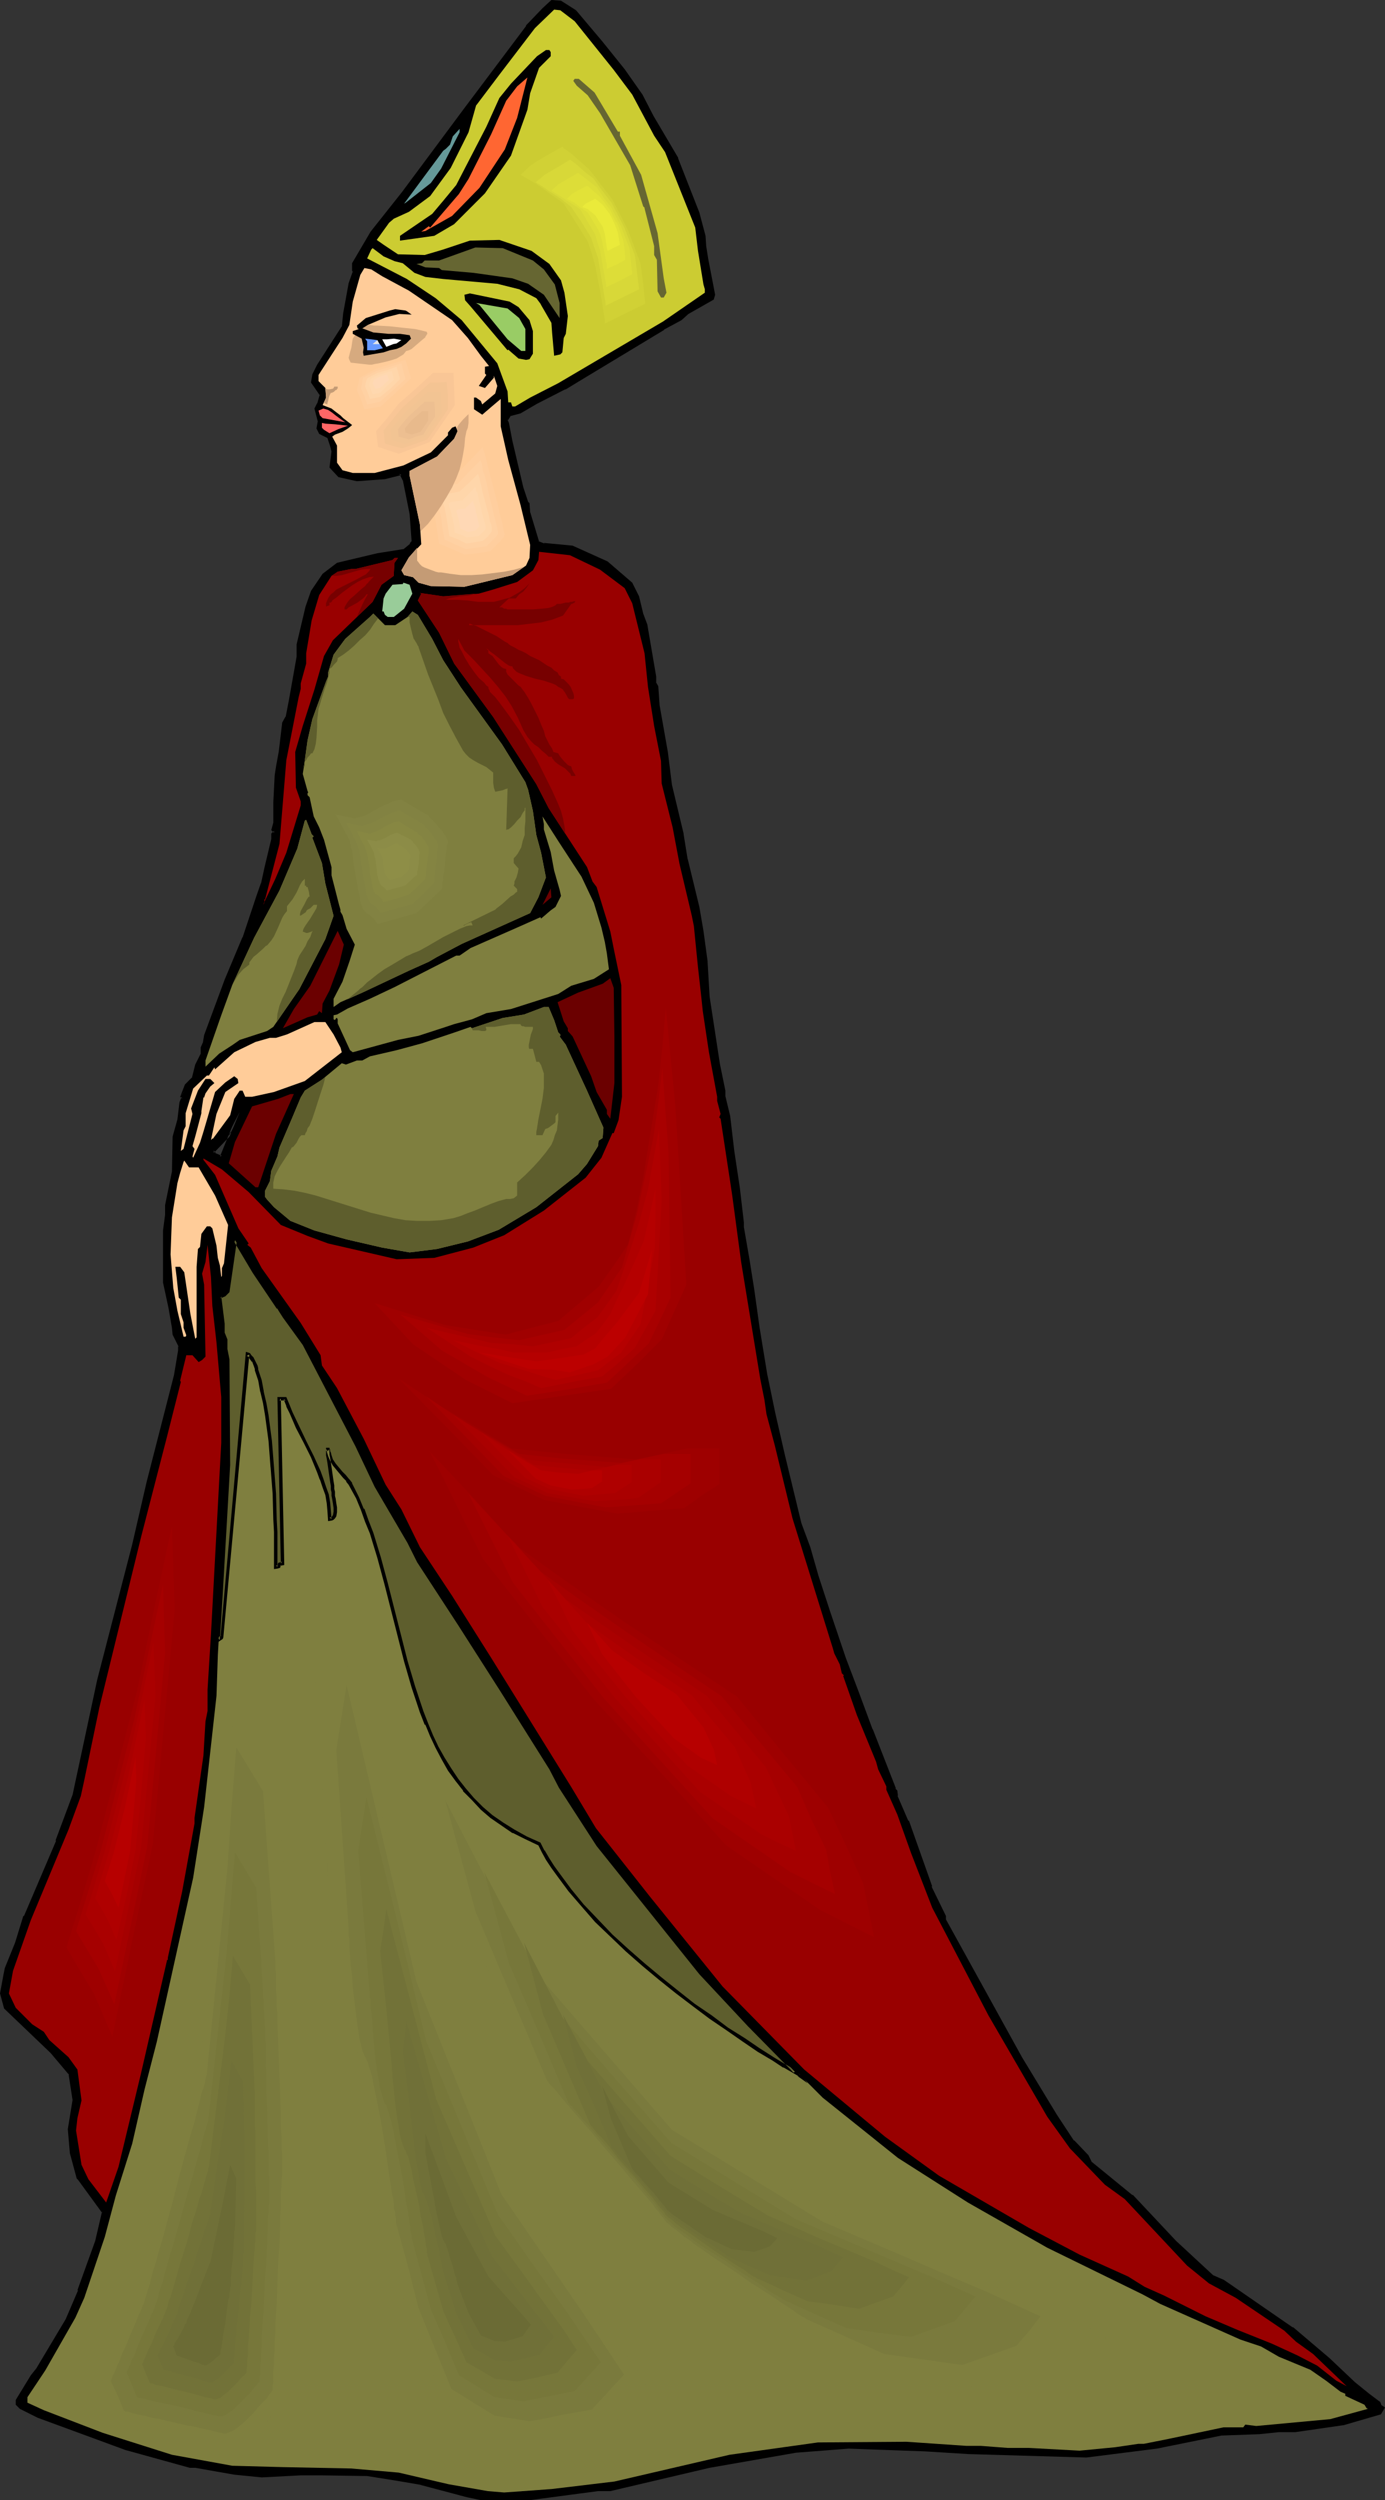
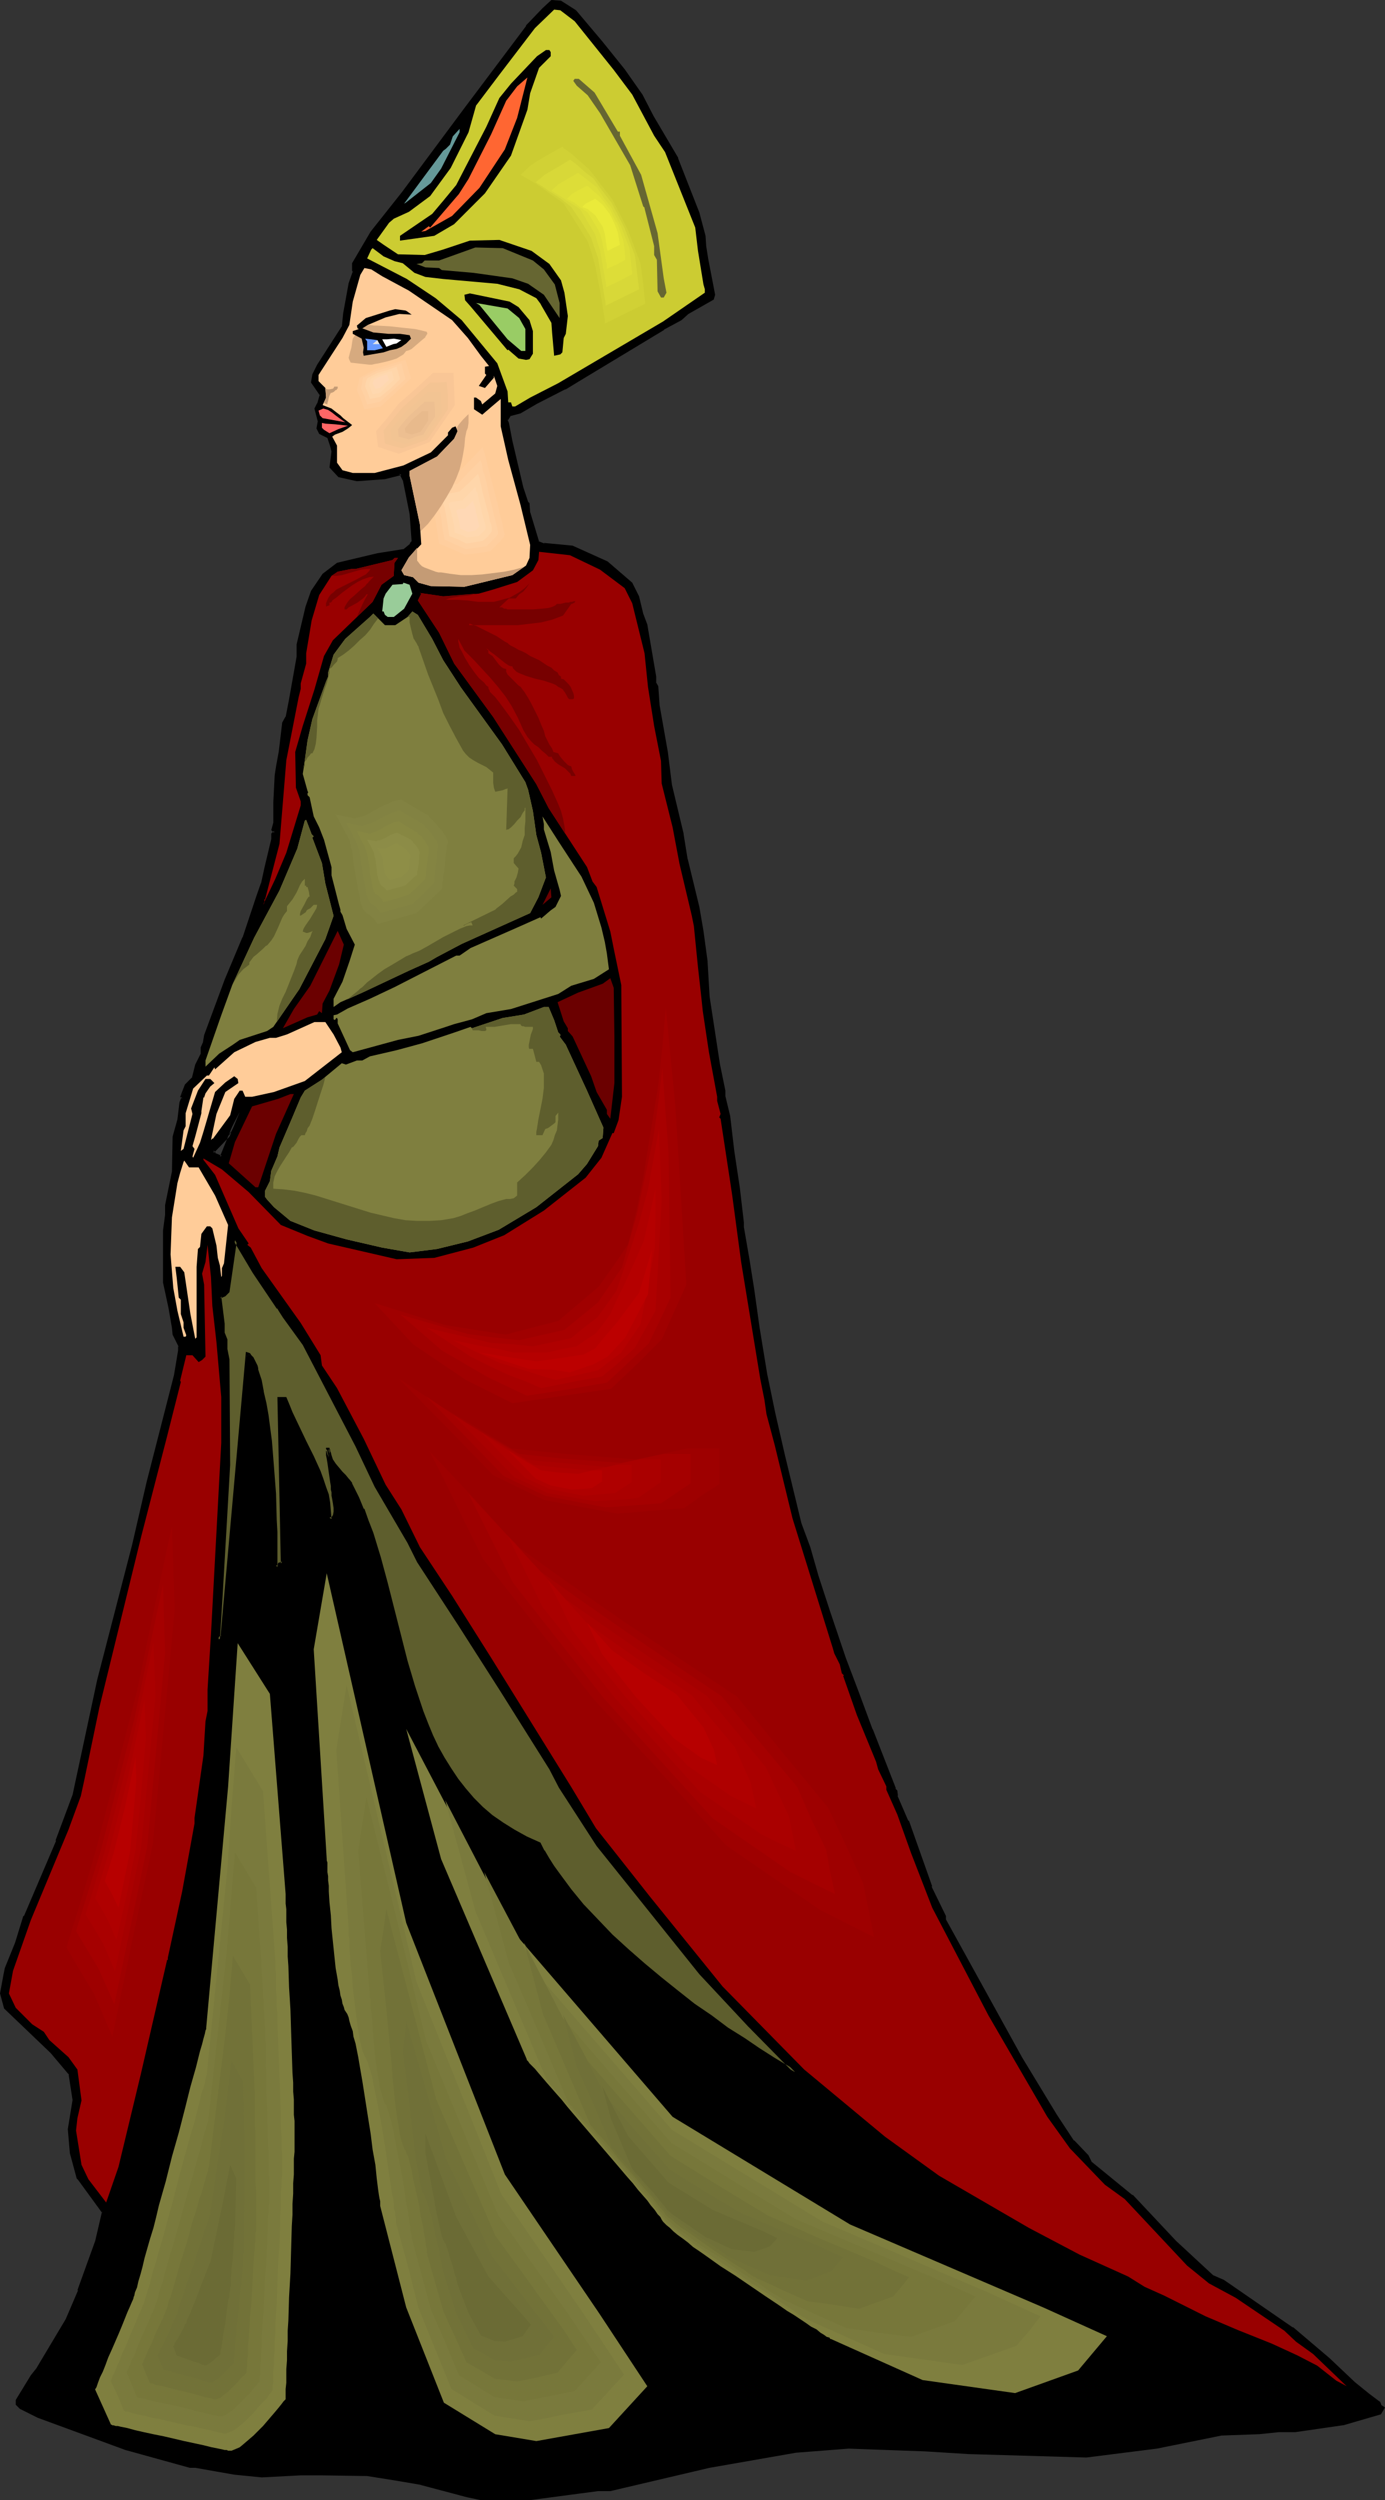
<svg xmlns="http://www.w3.org/2000/svg" xmlns:ns1="http://sodipodi.sourceforge.net/DTD/sodipodi-0.dtd" xmlns:ns2="http://www.inkscape.org/namespaces/inkscape" version="1.0" width="86.432mm" height="155.925mm" id="svg119" ns1:docname="Egyptian Woman 4.wmf">
  <rect width="100%" height="100%" fill="#333333" stroke="none" />
  <ns1:namedview id="namedview119" pagecolor="#ffffff" bordercolor="#000000" borderopacity="0.25" ns2:showpageshadow="2" ns2:pageopacity="0.0" ns2:pagecheckerboard="0" ns2:deskcolor="#d1d1d1" ns2:document-units="mm" />
  <defs id="defs1">
    <pattern id="WMFhbasepattern" patternUnits="userSpaceOnUse" width="6" height="6" x="0" y="0" />
  </defs>
  <path style="fill:#000000;fill-opacity:1;fill-rule:evenodd;stroke:none" d="m 52.345,272.604 v -0.323 l 4.201,-10.18 -2.585,5.009 0.323,0.162 -1.616,1.616 -2.585,2.585 0.485,0.646 1.616,0.808 z m 83.203,-270.019 6.301,7.433 5.17,6.464 4.201,5.979 2.585,5.009 5.816,10.019 4.847,12.766 1.454,5.333 0.323,2.424 0.485,3.232 0.808,4.848 0.808,3.393 -0.323,0.808 -5.816,3.393 -1.616,1.293 -4.201,2.262 -20.356,12.281 -2.908,1.939 -6.624,3.393 -4.039,2.262 -2.262,0.646 -0.808,1.131 0.323,0.97 0.808,4.201 2.423,10.827 1.131,3.393 0.485,0.485 v 2.101 l 2.1,6.948 1.616,0.646 6.785,0.485 8.078,3.717 5.655,5.009 1.616,3.07 0.808,3.878 0.969,2.747 2.1,12.119 v 1.454 l 0.646,0.97 0.162,4.363 2.1,10.988 0.808,7.918 2.908,11.473 0.969,5.979 2.585,11.15 0.969,5.817 1.131,7.11 0.485,8.241 2.262,15.998 1.292,6.14 v 1.454 l 1.131,4.686 0.969,8.08 1.292,8.564 1.131,8.403 v 0.97 l 1.292,7.595 1.131,6.948 1.131,9.211 1.939,10.827 1.777,9.534 2.423,9.857 3.877,15.836 2.1,5.817 1.777,6.787 2.908,8.403 3.554,10.988 3.07,8.08 3.231,8.726 5.493,14.058 0.485,0.323 v 1.131 l 2.585,5.979 5.493,15.513 3.393,6.948 v 0.808 l 5.816,10.503 12.117,21.976 8.078,13.735 4.201,5.979 3.393,3.393 0.808,1.616 9.694,7.756 10.178,10.988 8.886,8.08 2.585,1.131 16.156,11.15 8.563,7.272 5.978,5.494 3.393,2.909 2.585,1.778 0.323,0.808 0.485,0.485 -0.485,1.131 -8.886,2.585 -11.148,1.616 h -3.877 l -4.847,0.485 -8.886,0.162 -15.025,3.232 -16.641,2.101 -27.627,-0.808 -10.501,-0.808 -17.933,-0.485 -12.44,0.97 -20.518,3.393 -23.265,5.494 h -2.908 l -15.994,2.101 h -11.632 l -3.07,-0.646 -10.986,-2.747 -5.493,-0.97 -7.27,-1.131 -10.663,-0.162 h -5.008 l -9.209,0.323 -6.462,-0.646 -9.209,-1.616 H 44.913 L 29.727,577.042 9.047,569.609 4.847,567.508 4.201,566.7 v -0.808 l 3.393,-5.817 1.292,-1.454 7.109,-11.796 2.747,-6.787 4.201,-11.796 1.616,-6.787 -5.816,-7.756 -0.323,-0.323 -1.454,-5.979 -0.646,-5.494 1.131,-6.787 -0.808,-6.302 -4.362,-5.171 -10.986,-10.342 -0.808,-3.393 0.808,-4.201 0.162,-1.616 2.423,-5.979 2.1,-6.302 7.593,-17.775 3.877,-10.988 5.978,-27.147 8.078,-31.833 3.393,-14.705 6.462,-25.208 1.131,-5.817 v -0.97 l -1.292,-2.909 -0.323,-1.454 -0.646,-4.848 -1.292,-5.817 v -12.281 l 0.485,-3.717 v -2.262 l 1.454,-7.756 0.323,-8.403 0.969,-3.878 0.485,-4.04 0.646,-1.293 -0.323,-0.162 0.969,-2.747 1.616,-1.454 0.808,-3.232 0.485,-0.97 0.808,-1.616 v -1.616 l 0.485,-0.97 0.323,-1.778 5.008,-13.089 4.039,-10.019 3.231,-9.534 1.292,-3.232 0.808,-3.555 1.616,-6.787 v -1.293 l 0.485,-0.485 -0.485,-0.646 0.485,-1.454 v -5.009 l 0.162,-6.302 0.323,-1.939 0.808,-3.717 0.808,-6.625 0.646,-1.454 0.808,-4.201 1.292,-6.948 0.646,-3.07 v -2.747 l 2.1,-8.888 1.131,-3.717 2.747,-3.878 3.231,-2.585 9.532,-2.101 5.978,-0.97 1.777,-1.454 0.485,-0.646 -0.485,-6.625 -1.616,-8.08 -0.646,-1.616 -3.877,1.131 -6.624,0.485 -4.201,-0.97 -1.777,-2.101 0.485,-3.555 -0.323,-1.293 -0.646,-2.101 -2.1,-1.131 -0.485,-1.131 0.162,-1.616 -0.646,-2.747 0.646,-1.131 0.485,-2.262 -0.646,-1.131 -1.292,-1.939 0.162,-1.616 1.131,-2.262 5.816,-8.888 0.485,-3.232 1.131,-7.11 1.131,-2.909 -0.323,-0.323 v -1.454 l 4.524,-7.272 7.27,-9.372 14.54,-19.714 14.702,-19.553 3.877,-4.04 1.777,-1.939 2.1,0.162 z" id="path1" />
  <path style="fill:#000000;fill-opacity:1;fill-rule:evenodd;stroke:none" d="m 52.83,272.604 v -0.323 l -0.162,0.162 4.201,-10.18 -0.646,-0.323 -2.747,5.171 0.485,0.485 v -0.485 l -4.362,4.363 0.808,0.97 1.777,0.808 0.646,-0.646 -0.808,-0.323 -0.162,0.323 0.485,-0.162 -1.616,-0.646 h 0.162 l -0.485,-0.646 v 0.646 l 4.362,-4.525 -0.485,-0.485 v 0.485 l 2.585,-5.009 -0.646,-0.323 -4.201,10.342 v 0.323 -0.323 z" id="path2" />
  <path style="fill:#000000;fill-opacity:1;fill-rule:evenodd;stroke:none" d="m 135.386,3.07 -0.162,-0.162 6.301,7.433 V 10.18 l 5.17,6.464 v 0 l 4.201,6.14 v -0.162 l 2.585,5.009 v 0.162 l 5.655,9.857 v 0 l 5.008,12.766 v 0 l 1.454,5.333 v 0 l 0.162,2.424 0.485,3.07 0.969,5.009 0.646,3.232 v -0.162 l -0.162,0.808 0.162,-0.162 -5.816,3.393 v 0 l -1.616,1.454 v -0.162 l -4.201,2.262 v 0 l -20.356,12.281 -2.908,1.939 v 0 l -6.624,3.232 h -0.162 l -3.877,2.424 h 0.162 l -2.423,0.646 -1.131,1.454 0.323,1.131 v -0.162 l 0.808,4.201 v 0 l 2.585,10.988 1.131,3.555 0.646,0.485 -0.162,-0.323 v 2.262 l 2.1,7.11 1.777,0.646 6.785,0.646 v 0 l 8.078,3.555 h -0.162 l 5.655,5.009 v -0.162 l 1.616,3.07 h -0.162 l 0.969,3.878 0.969,2.585 v 0 l 1.939,12.281 v -0.162 1.454 l 0.646,1.131 v -0.162 l 0.323,4.363 v 0.162 l 1.939,10.988 0.969,7.756 v 0.162 l 2.747,11.473 v -0.162 l 0.969,5.979 v 0.162 l 2.747,11.15 v 0 l 0.969,5.656 0.969,7.11 v 0 l 0.485,8.241 v 0 l 2.423,15.998 1.292,6.302 v -0.162 1.454 l 1.131,4.686 v 0 l 0.969,8.241 1.292,8.403 0.969,8.403 v 0 1.131 l 1.292,7.433 1.131,7.11 1.292,9.049 1.777,10.988 1.777,9.372 v 0.162 l 2.423,9.695 3.877,15.998 2.1,5.817 1.939,6.787 2.747,8.241 3.716,10.988 3.07,8.241 3.231,8.564 v 0.162 l 5.493,14.058 0.485,0.485 v -0.323 1.131 l 2.585,6.14 v 0 l 5.493,15.351 v 0.162 l 3.393,6.948 -0.162,-0.162 v 0.808 l 18.095,32.803 v 0 l 8.078,13.574 4.201,6.14 3.393,3.393 v -0.162 l 0.808,1.616 9.694,7.918 v 0 l 10.178,10.988 8.886,8.08 2.747,1.131 v 0 l 15.994,11.15 v 0 l 8.563,7.272 6.139,5.494 3.231,2.909 h 0.162 l 2.585,1.778 -0.162,-0.162 0.323,0.808 0.646,0.646 -0.162,-0.485 -0.485,1.131 0.162,-0.323 -8.886,2.585 h 0.162 l -11.148,1.616 v 0 h -4.039 l -4.685,0.485 v 0 l -8.886,0.323 -15.025,3.07 -16.802,2.101 h 0.162 l -27.627,-0.808 v 0 l -10.501,-0.646 v 0 l -17.933,-0.646 h -0.162 l -12.44,0.97 -20.356,3.555 h -0.162 l -23.265,5.494 h 0.162 -2.908 l -15.994,2.101 v 0 h -11.632 v 0 l -3.07,-0.646 v 0 l -10.824,-2.909 h -0.162 l -5.493,-0.97 -7.27,-1.131 v 0 l -10.663,-0.162 h -5.008 l -9.209,0.485 h 0.162 l -6.624,-0.646 -9.209,-1.616 h -1.131 v 0 L 29.888,576.719 9.209,569.124 v 0.162 l -4.201,-2.101 h 0.162 l -0.646,-0.808 v 0.323 -0.808 0.323 l 3.393,-5.817 h -0.162 l 1.454,-1.616 v 0 L 16.317,546.986 v 0 l 2.747,-6.787 v -0.162 l 4.201,-11.635 1.616,-6.948 -5.816,-7.918 v 0 l -0.323,-0.323 0.162,0.162 -1.616,-5.979 v 0 l -0.485,-5.494 v 0.162 l 1.131,-6.948 -0.969,-6.464 -4.524,-5.333 -10.824,-10.342 0.162,0.162 -0.969,-3.393 v 0.162 l 0.969,-4.201 0.162,-1.616 v 0.162 l 2.262,-5.979 h 0.162 l 2.1,-6.464 -0.162,0.162 7.593,-17.775 v 0 l 4.039,-10.988 v 0 l 5.816,-27.147 v 0 l 8.24,-31.833 3.393,-14.705 6.462,-25.208 v 0 l 0.969,-5.817 v -1.131 l -1.292,-3.07 v 0.162 l -0.162,-1.454 -0.808,-4.848 -1.292,-5.979 v 0.162 -12.281 0 l 0.485,-3.717 v -2.262 0 l 1.616,-7.756 v 0 l 0.162,-8.403 v 0.162 l 1.131,-4.04 v 0 l 0.485,-4.04 v 0.162 l 0.485,-1.616 -0.323,-0.323 0.162,0.323 0.969,-2.585 -1.939,2.585 0.485,0.485 -0.162,-0.485 -0.485,1.293 -0.485,4.04 v 0 l -1.131,4.04 -0.162,8.403 v -0.162 l -1.616,7.918 v 2.262 0 l -0.485,3.717 v 0 12.281 l 1.292,5.979 0.808,4.686 0.162,1.616 1.454,2.909 -0.162,-0.162 v 0.97 0 l -0.969,5.817 v 0 l -6.462,25.208 -3.393,14.705 -8.24,31.833 v 0 l -5.816,27.147 v 0 l -4.039,10.827 h 0.162 l -7.593,17.775 h -0.162 l -1.939,6.302 v 0 L 1.131,463.928 0.808,465.544 0,469.907 l 0.969,3.555 10.986,10.503 4.362,5.171 -0.162,-0.323 0.969,6.302 v -0.162 l -1.131,6.948 0.485,5.656 v 0 l 1.616,5.979 0.323,0.323 v 0 l 5.655,7.756 v -0.323 l -1.616,6.948 -4.201,11.635 h 0.162 l -2.908,6.787 v 0 l -6.947,11.635 v 0 l -1.292,1.616 -3.554,5.817 v 1.131 l 0.969,0.97 4.201,2.101 v 0 l 20.68,7.595 15.187,4.201 h 1.292 v 0 l 9.209,1.616 6.462,0.646 v 0 l 9.209,-0.485 h 5.008 l 10.663,0.162 v 0 l 7.109,1.131 5.655,0.97 h -0.162 l 10.986,2.909 v 0 l 3.07,0.646 h 11.794 0.162 l 15.833,-2.101 v 0 h 2.908 l 23.426,-5.494 v 0 l 20.356,-3.555 12.44,-0.97 v 0 l 17.933,0.646 v 0 l 10.34,0.646 h 0.162 l 27.627,0.808 v 0 l 16.641,-2.101 15.187,-3.07 h -0.162 l 8.886,-0.323 h 0.162 l 4.685,-0.485 v 0 h 3.877 v 0 l 11.148,-1.616 h 0.162 l 8.886,-2.585 0.969,-1.616 -0.969,-0.646 0.162,0.162 -0.323,-0.808 -2.585,-1.939 v 0 l -3.393,-2.747 -5.978,-5.656 -8.563,-7.272 h -0.162 l -16.156,-11.15 -2.585,-1.131 v 0 l -8.724,-8.08 -10.178,-10.827 h -0.162 l -9.694,-7.918 0.162,0.162 -0.808,-1.616 -3.393,-3.555 v 0.162 l -4.039,-6.14 -8.24,-13.574 v 0 L 223.113,452.455 v 0.162 -0.97 l -3.393,-6.948 h 0.162 l -5.493,-15.513 h -0.162 l -2.585,-5.979 0.162,0.162 -0.162,-1.293 -0.485,-0.485 h 0.162 l -5.493,-14.058 v 0.162 l -3.231,-8.726 -3.07,-8.08 -3.716,-10.988 -2.747,-8.403 -1.939,-6.787 -2.1,-5.656 -3.877,-15.998 -2.262,-9.857 v 0 l -1.939,-9.372 -1.777,-10.827 -1.292,-9.211 -1.131,-7.11 -1.292,-7.433 v 0 -0.97 -0.162 l -0.969,-8.241 -1.292,-8.564 -0.969,-8.241 v 0 L 171.091,258.384 v 0.162 -1.454 l -1.292,-6.302 -2.423,-15.836 v 0 l -0.485,-8.241 v -0.162 l -0.969,-7.11 -0.969,-5.656 v 0 l -2.747,-11.311 v 0.162 l -0.969,-5.979 v -0.162 l -2.747,-11.473 v 0 l -0.969,-7.756 -1.939,-10.988 v 0 l -0.323,-4.525 -0.646,-1.131 0.162,0.323 v -1.454 0 l -2.1,-12.281 -0.969,-2.585 -0.969,-4.04 -1.616,-3.232 -5.816,-5.009 -8.24,-3.717 -6.785,-0.646 0.162,0.162 -1.616,-0.646 0.323,0.162 -2.1,-6.948 v 0.162 l -0.162,-2.262 -0.485,-0.485 0.162,0.162 -1.131,-3.393 -2.585,-10.988 v 0 l -0.808,-4.201 v 0 l -0.323,-0.808 v 0.323 l 0.808,-1.293 -0.162,0.162 2.423,-0.646 3.877,-2.262 v 0 l 6.624,-3.393 h 0.162 l 2.908,-1.778 20.356,-12.281 h -0.162 l 4.201,-2.262 1.616,-1.454 v 0 l 5.978,-3.393 0.323,-1.131 -0.646,-3.393 -0.969,-5.009 -0.485,-3.07 -0.162,-2.424 v 0 l -1.454,-5.494 v 0 l -5.008,-12.766 v -0.162 l -5.816,-9.857 v 0 l -2.585,-5.009 v 0 l -4.201,-5.979 v 0 l -5.331,-6.625 v 0 l -6.139,-7.272 z" id="path3" />
  <path style="fill:#000000;fill-opacity:1;fill-rule:evenodd;stroke:none" d="m 44.429,255.96 -0.162,0.162 1.616,-1.616 0.969,-3.232 h -0.162 l 0.646,-0.97 0.808,-1.616 v -1.778 l -0.162,0.162 0.646,-0.97 0.323,-1.939 v 0.162 l 4.847,-13.089 v 0 l 4.201,-10.019 v 0 l 3.231,-9.534 v 0 l 1.131,-3.07 v -0.162 l 0.808,-3.555 1.616,-6.948 v -1.293 l -0.162,0.323 0.808,-0.808 -0.808,-0.808 0.162,0.323 0.485,-1.616 v -5.009 l 0.323,-6.302 v 0.162 l 0.323,-2.101 0.646,-3.717 0.808,-6.464 v 0 l 0.808,-1.454 0.808,-4.363 1.777,-10.019 v -2.747 0 l 2.1,-8.888 1.292,-3.555 -0.162,0.162 2.747,-4.04 v 0.162 l 3.231,-2.585 h -0.162 l 9.532,-2.101 h -0.162 l 6.139,-0.97 1.939,-1.454 0.646,-0.808 -0.485,-6.787 v 0 l -1.616,-8.241 -0.969,-1.939 -4.201,1.131 h 0.162 l -6.624,0.485 h 0.162 l -4.201,-0.97 0.162,0.162 -1.777,-2.101 v 0.323 l 0.485,-3.555 -0.323,-1.454 -0.808,-2.101 -2.1,-1.293 0.162,0.162 -0.485,-1.131 v 0.323 l 0.323,-1.778 -0.808,-2.909 v 0.323 l 0.646,-1.131 0.646,-2.424 -0.808,-1.293 -1.292,-1.939 v 0.323 l 0.323,-1.778 v 0.162 l 0.969,-2.262 v 0.162 l 5.978,-9.211 0.323,-3.232 1.292,-7.11 v 0.162 l 0.969,-3.07 -0.162,-0.485 v 0.162 -1.454 0.162 l 4.362,-7.272 7.27,-9.372 14.54,-19.553 14.702,-19.714 v 0.162 l 3.877,-4.201 1.777,-1.778 -0.323,0.162 2.1,0.162 h -0.162 l 3.393,2.101 0.485,-0.646 -3.554,-2.262 L 130.055,0 l -2.1,1.939 -3.877,4.04 v 0.162 l -14.702,19.553 -14.54,19.553 -7.432,9.372 -4.362,7.433 v 1.778 l 0.323,0.485 -0.162,-0.323 -0.969,2.747 -1.292,7.11 -0.323,3.232 v -0.162 l -5.816,9.049 v 0 l -1.131,2.262 -0.323,1.939 1.454,2.101 0.646,0.97 v -0.323 l -0.646,2.262 v -0.162 l -0.646,1.293 0.808,3.07 v -0.162 l -0.323,1.778 0.646,1.293 2.262,1.131 -0.323,-0.162 0.646,1.939 0.323,1.293 v -0.162 l -0.485,3.878 2.1,2.262 4.362,0.97 6.624,-0.485 3.877,-0.97 -0.485,-0.323 0.808,1.616 v -0.162 l 1.616,8.08 v 0 l 0.485,6.625 v -0.323 l -0.485,0.646 h 0.162 l -1.777,1.454 0.162,-0.162 -6.139,0.97 v 0 l -9.532,2.262 -3.393,2.585 -2.747,4.04 -1.292,3.717 -2.1,8.888 v 2.909 0 l -1.777,10.019 -0.808,4.201 v -0.162 l -0.808,1.454 -0.808,6.787 -0.646,3.555 -0.323,2.101 v 0 l -0.323,6.302 v 5.009 -0.162 l -0.485,1.778 0.646,0.646 v -0.485 l -0.646,0.646 v 1.454 -0.162 l -1.616,6.787 -0.808,3.717 v -0.162 l -1.131,3.232 v 0 l -3.231,9.695 v -0.162 l -4.201,10.019 v 0 l -4.847,13.089 -0.323,1.939 v -0.162 l -0.485,1.131 v 1.616 -0.162 l -0.808,1.616 -0.485,0.97 -0.808,3.232 v -0.162 l -1.616,1.616 -1.131,2.909 z" id="path4" />
  <path style="fill:#cccc32;fill-opacity:1;fill-rule:evenodd;stroke:none" d="m 135.548,5.009 9.209,11.473 4.362,5.817 5.17,9.695 2.585,3.878 7.109,17.775 0.646,5.494 1.292,7.918 0.323,1.131 v 0.808 l -9.855,6.787 -24.719,14.543 -6.624,3.393 -3.554,2.101 h -0.646 l -0.323,-0.97 h -0.646 l -0.162,-2.585 -2.423,-6.625 -8.401,-10.18 -6.139,-5.171 -6.785,-4.525 -9.37,-4.848 0.969,-2.101 0.323,-0.323 2.585,1.939 2.585,1.131 1.939,0.485 2.747,2.262 2.585,0.97 4.201,0.485 12.763,1.131 5.17,1.293 4.039,2.101 0.969,1.293 0.162,0.323 2.423,4.201 0.162,2.262 0.485,5.494 1.454,-0.323 0.485,-0.485 0.323,-3.393 0.485,-0.97 0.485,-4.201 -0.808,-5.494 -0.808,-2.909 -2.747,-3.878 -4.201,-3.07 -7.593,-2.585 -6.947,0.162 -6.301,2.101 -4.362,1.293 -6.301,-0.162 -3.393,-2.262 -1.616,-1.131 2.908,-4.04 1.131,-0.97 3.554,-1.616 5.008,-3.717 4.847,-6.625 4.201,-8.403 1.777,-6.302 5.493,-7.272 8.401,-10.988 4.524,-4.363 1.454,0.162 z" id="path5" />
  <path style="fill:#000000;fill-opacity:1;fill-rule:evenodd;stroke:none" d="m 129.893,12.281 v 0.97 l -2.747,2.747 -2.1,5.979 -0.646,3.878 -3.877,10.827 -6.139,8.888 -7.27,7.272 -4.685,2.747 -8.078,1.131 v -1.131 l 7.593,-5.171 2.585,-3.07 3.07,-3.717 7.109,-13.735 3.07,-6.787 2.747,-3.393 6.139,-6.464 2.1,-1.454 h 0.808 z" id="path6" />
  <path style="fill:#ff6632;fill-opacity:1;fill-rule:evenodd;stroke:none" d="m 119.069,35.227 -5.978,9.049 -6.462,6.625 -6.301,3.555 -0.969,0.162 1.777,-1.293 0.323,0.323 6.785,-7.918 2.262,-3.555 5.331,-10.503 3.554,-7.918 2.585,-3.393 2.423,-2.101 -2.423,9.534 z" id="path7" />
  <path style="fill:#666632;fill-opacity:1;fill-rule:evenodd;stroke:none" d="m 140.233,21.815 5.493,9.211 h 0.485 v 0.97 l 5.008,9.211 3.877,13.735 1.454,10.665 0.646,3.393 -0.646,1.131 h -0.646 l -0.808,-1.454 -0.162,-7.433 -0.646,-1.131 V 58.011 L 152.027,49.124 v -0.162 l -0.323,-0.323 -3.07,-9.695 -7.109,-12.281 -2.908,-4.201 -2.585,-2.262 -0.808,-1.131 0.323,-0.485 h 0.969 z" id="path8" />
  <path style="fill:#659999;fill-opacity:1;fill-rule:evenodd;stroke:none" d="m 104.044,39.751 -2.423,3.393 -5.978,4.686 -0.323,0.162 9.209,-12.443 0.646,-0.485 0.969,-0.97 0.646,-1.939 1.616,-1.778 v 0.808 z" id="path9" />
  <path style="fill:#666632;fill-opacity:1;fill-rule:evenodd;stroke:none" d="m 125.693,61.405 2.585,2.101 2.585,3.555 1.131,4.363 v 3.555 l -3.716,-5.494 -3.716,-2.585 -3.716,-1.293 -9.209,-1.293 -7.432,-0.646 -0.646,-0.485 -3.231,-0.162 -2.1,-0.808 1.292,-0.162 0.646,-0.646 h 3.393 l 8.563,-3.07 6.462,0.162 z" id="path10" />
  <path style="fill:#ffcc99;fill-opacity:1;fill-rule:evenodd;stroke:none" d="m 90.15,65.121 6.301,3.393 10.178,6.948 3.716,4.201 3.07,4.201 1.939,2.424 -0.969,0.162 v 1.616 l 0.323,0.323 -1.777,2.585 1.454,0.485 2.1,-2.424 v -0.485 l 0.808,2.424 -0.485,1.778 -3.07,2.585 -0.323,-0.808 -1.131,-0.808 h -0.485 v 2.747 l 1.939,1.293 2.262,-1.939 2.1,-1.778 v 6.464 l 1.777,7.918 2.908,10.665 2.262,9.372 -0.162,3.07 -0.808,1.778 -3.231,2.262 -11.309,2.747 -7.916,-0.162 -2.908,-0.808 -1.292,-1.293 -2.1,-0.485 -0.646,-1.131 1.777,-3.07 2.908,-3.07 -0.323,-4.686 -2.423,-11.473 v -1.131 l 6.462,-3.393 4.039,-4.201 0.808,-1.778 -0.323,-0.808 -0.162,-0.323 -0.808,0.323 -0.969,1.131 v 0.646 l -4.039,4.04 -6.462,3.07 -6.785,1.778 h -5.17 l -2.423,-0.646 -1.292,-1.778 v -4.04 l -1.131,-2.101 0.646,-0.485 1.777,-0.646 1.292,-0.808 0.808,-0.646 0.162,-0.162 -2.1,-1.616 -0.646,-0.646 -1.292,-0.97 -0.808,-0.646 -2.1,-0.808 0.808,-1.778 -0.162,-2.262 -1.616,-1.616 v -1.454 l 5.655,-8.726 1.616,-3.07 0.808,-5.494 1.777,-6.302 0.969,-1.616 1.616,0.323 z" id="path11" />
  <path style="fill:#d6aa7f;fill-opacity:1;fill-rule:evenodd;stroke:none" d="m 83.849,78.856 -0.323,0.485 -0.323,0.485 -0.162,0.97 -0.162,1.131 -0.323,1.131 -0.162,0.646 -0.162,0.646 0.162,0.485 0.323,0.646 1.454,0.162 1.454,0.162 1.454,0.162 h 0.646 l 0.646,-0.162 0.969,-0.162 2.1,-0.485 1.131,-0.323 0.969,-0.323 0.808,-0.485 0.808,-0.485 0.646,-0.808 0.646,-0.162 0.646,-0.323 1.131,-0.97 1.131,-0.97 0.969,-0.808 v -0.162 l 0.162,-0.162 0.162,-0.323 0.162,-0.162 -0.162,-0.485 -1.292,-0.323 -1.454,-0.323 -3.07,-0.323 -1.454,-0.162 -1.454,-0.162 -2.908,-0.162 H 88.696 88.211 L 87.242,76.594 h -0.969 -0.485 l -0.323,0.162 v 0 h -0.162 l -0.162,0.162 -0.162,0.162 v 0 l -0.162,0.162 -0.485,0.485 -0.162,0.162 h -0.162 v 0.162 h -0.162 v 0.323 z" id="path12" />
  <path style="fill:#000000;fill-opacity:1;fill-rule:evenodd;stroke:none" d="m 122.3,72.393 2.585,3.07 0.808,2.585 v 5.333 l -0.808,1.293 -0.808,0.162 -1.777,-0.323 -2.423,-2.101 -0.162,0.162 -8.724,-10.342 -1.292,-1.454 -0.162,-1.293 1.292,-0.323 9.37,1.939 z" id="path13" />
  <path style="fill:#99cc65;fill-opacity:1;fill-rule:evenodd;stroke:none" d="m 122.462,74.978 1.454,2.585 v 5.171 h -0.969 l -3.231,-2.747 -6.624,-8.08 -0.808,-0.485 7.432,1.293 z" id="path14" />
  <path style="fill:#000000;fill-opacity:1;fill-rule:evenodd;stroke:none" d="m 97.097,74.17 -2.908,-0.162 -3.231,0.808 -4.201,1.778 -1.292,0.808 2.585,0.97 3.554,0.323 h 2.747 l 2.262,0.323 0.323,0.808 -1.131,1.131 -1.131,0.808 -1.131,0.485 -1.616,0.323 -1.454,0.485 -4.685,0.808 -0.162,-0.808 0.162,-1.131 -0.485,-2.101 -2.1,-1.131 V 78.049 l 1.454,-0.485 -0.323,-0.162 -0.162,-0.646 2.1,-1.778 5.655,-1.778 1.292,-0.323 2.423,0.323 0.323,0.162 z" id="path15" />
  <path style="fill:#ffffff;fill-opacity:1;fill-rule:evenodd;stroke:none" d="m 92.735,81.119 -1.616,0.646 -0.969,-1.778 h 1.131 l 1.616,-0.162 1.777,0.323 -1.131,0.808 z" id="path16" />
  <path style="fill:#6699ff;fill-opacity:1;fill-rule:evenodd;stroke:none" d="m 88.373,82.573 h -1.777 v -2.101 l -0.485,-0.646 2.747,0.323 1.454,1.939 z" id="path17" />
  <path style="fill:#ff6666;fill-opacity:1;fill-rule:evenodd;stroke:none" d="m 78.356,97.278 0.808,0.646 0.646,0.485 1.616,1.131 -5.331,-0.97 -0.646,-0.646 -0.323,-1.131 1.131,-0.485 1.131,0.323 z" id="path18" />
  <path style="fill:#ff6666;fill-opacity:1;fill-rule:evenodd;stroke:none" d="m 79.81,101.156 -2.1,0.97 -1.292,-0.808 -0.485,-0.485 v -1.131 l 0.808,0.162 2.423,0.162 2.908,0.323 z" id="path19" />
  <path style="fill:#990000;fill-opacity:1;fill-rule:evenodd;stroke:none" d="m 141.526,134.282 5.816,4.363 1.777,3.555 2.908,11.796 0.808,7.918 1.454,9.211 1.616,8.241 0.162,5.333 2.585,10.342 1.616,8.564 2.908,12.281 0.485,2.424 0.808,8.08 0.162,1.616 0.808,7.272 0.323,3.07 1.454,9.695 1.939,10.503 v 0.97 l 0.808,3.07 -0.323,0.808 0.323,0.323 2.262,14.866 0.485,3.232 2.1,15.674 4.524,27.632 0.969,4.848 0.485,3.393 1.939,7.272 4.201,17.29 9.532,30.702 0.323,1.131 1.292,2.585 0.485,2.101 0.485,0.485 -0.162,0.162 3.231,9.211 4.524,10.988 0.485,1.778 1.939,4.04 v 0.808 l 2.585,5.817 3.231,9.049 5.008,12.927 13.248,25.37 13.894,23.915 5.331,7.433 8.24,8.564 4.685,3.393 14.702,15.674 5.17,4.201 6.301,3.393 11.471,7.756 2.747,2.585 4.039,2.909 7.916,7.595 -2.423,-1.293 -4.524,-3.555 -4.685,-2.424 -5.978,-2.747 -8.078,-3.232 -7.593,-3.232 -9.694,-4.848 -4.685,-2.101 -3.877,-2.424 -11.471,-5.171 -11.955,-6.302 -21.164,-12.281 -12.763,-9.211 -19.064,-15.836 -19.226,-19.553 -17.125,-21.168 -12.763,-16.159 -5.816,-9.695 -18.741,-30.218 -9.37,-14.866 -7.593,-11.473 -4.362,-8.888 -3.716,-5.817 -5.17,-10.827 -6.301,-11.958 -3.554,-5.333 -0.323,-2.424 -4.685,-7.595 -9.209,-12.927 -2.585,-4.848 -0.808,-0.646 0.323,-0.323 -2.423,-3.555 -5.493,-12.604 -2.747,-3.555 v -0.323 l 4.362,2.585 6.301,5.333 7.593,7.756 6.301,2.585 4.847,1.778 16.156,3.717 8.886,-0.323 9.209,-2.424 7.27,-2.909 9.37,-5.817 9.855,-7.756 3.716,-4.686 2.585,-5.817 h 0.323 l 1.131,-3.07 0.808,-5.494 -0.162,-26.339 -1.777,-8.564 -0.808,-4.04 -3.231,-10.503 -0.969,-1.293 -1.292,-3.393 -9.047,-13.897 -2.908,-5.656 -10.178,-15.836 -9.209,-12.604 -3.554,-7.272 -5.008,-7.595 0.808,-1.616 -0.323,-0.162 5.493,0.808 8.401,-0.646 3.393,-0.97 5.655,-1.778 3.716,-2.747 1.292,-2.424 0.162,-1.939 7.27,0.808 z" id="path20" />
  <path style="fill:#990000;fill-opacity:1;fill-rule:evenodd;stroke:none" d="m 93.058,132.666 -0.162,2.424 v 0.646 l -2.908,2.101 -2.1,4.04 -9.37,9.049 -2.1,3.717 -2.262,7.918 -2.747,8.564 -1.777,6.14 0.162,8.403 1.131,3.232 v 0.97 l -3.393,11.15 -2.585,6.14 -2.908,6.14 0.323,-0.485 v -0.808 h 0.162 l 3.393,-13.089 1.616,-19.714 2.908,-14.866 0.485,-1.939 v -1.293 l 1.292,-4.686 v -2.424 l 1.292,-7.756 1.777,-5.979 2.908,-4.525 1.454,-0.97 3.231,-0.646 h 0.969 l 8.724,-2.101 0.485,-0.485 h 0.808 z" id="path21" />
  <path style="fill:#99cc99;fill-opacity:1;fill-rule:evenodd;stroke:none" d="m 97.259,139.938 -1.939,3.555 -2.423,1.939 h -1.454 l -0.646,-0.485 -0.323,-0.808 h -0.323 l 0.323,-3.07 0.485,-1.131 1.616,-2.101 2.423,-0.162 0.162,-0.323 1.454,0.485 z" id="path22" />
  <path style="fill:#7f7f3f;fill-opacity:1;fill-rule:evenodd;stroke:none" d="m 101.944,150.603 2.585,5.009 4.201,6.464 9.694,13.412 5.493,8.888 0.646,1.778 1.131,5.009 0.808,5.656 1.131,4.201 1.131,5.817 -1.777,4.686 -1.939,3.717 -16.156,7.272 -5.816,3.07 -1.939,1.131 -4.685,2.101 -10.986,5.171 -5.17,2.262 -1.616,1.131 v -1.939 l 2.1,-4.04 1.616,-4.686 1.292,-4.04 -1.939,-3.717 -0.969,-3.232 -0.485,-0.808 v -0.485 l -0.323,-1.131 -1.777,-6.948 v -1.939 l -1.777,-6.464 -1.131,-2.909 -1.292,-2.585 -0.969,-4.525 -0.485,-0.485 v -0.485 l 0.162,-0.162 -0.162,-0.323 -1.131,-4.04 0.323,-2.101 0.808,-5.817 1.131,-5.009 3.231,-8.888 0.485,-1.131 v -0.97 l 1.292,-4.201 2.747,-3.717 5.816,-5.171 0.808,-0.808 2.747,2.747 h 2.423 l 2.908,-1.939 1.131,-1.293 1.292,0.808 z" id="path23" />
  <path style="fill:#7f7f3f;fill-opacity:1;fill-rule:evenodd;stroke:none" d="m 137.164,206.675 2.908,6.14 1.777,5.817 0.808,3.393 0.485,2.747 0.485,3.717 -3.554,2.262 -5.331,1.616 -3.07,1.939 -11.148,3.555 -5.816,0.97 -3.393,1.454 -4.201,1.131 -1.939,0.646 -6.462,2.101 -4.847,0.97 -10.663,2.909 -0.646,-0.485 -2.908,-6.302 v -0.97 l -0.162,-0.323 h -0.162 l -0.323,0.485 -0.323,-0.162 v -0.97 l 0.808,-0.162 2.585,-1.454 5.17,-2.262 5.816,-2.747 14.54,-7.433 h 0.808 l 2.585,-1.778 10.663,-4.686 5.816,-2.585 0.162,0.323 2.262,-1.939 1.131,-0.808 1.292,-2.585 -0.323,-1.454 -1.292,-4.525 -0.808,-4.363 -1.616,-5.333 v -1.293 l -0.323,-1.778 4.039,6.302 z" id="path24" />
  <path style="fill:#7f7f3f;fill-opacity:1;fill-rule:evenodd;stroke:none" d="m 73.994,197.141 -0.323,0.323 2.262,5.979 0.808,4.848 1.939,7.595 -1.939,5.494 -6.139,11.796 -6.139,8.888 -1.454,0.97 -6.462,2.101 -1.616,1.131 -3.231,2.101 -3.231,3.07 v -1.454 l 3.716,-10.665 2.585,-7.11 5.17,-11.15 5.978,-11.15 4.201,-9.857 1.777,-6.625 0.323,-0.162 1.292,3.393 z" id="path25" />
  <path style="fill:#6b0000;fill-opacity:1;fill-rule:evenodd;stroke:none" d="m 127.955,213.3 1.939,-3.878 0.162,2.101 z" id="path26" />
  <path style="fill:#6b0000;fill-opacity:1;fill-rule:evenodd;stroke:none" d="m 79.972,227.359 -2.262,6.14 -1.616,3.07 -0.162,2.262 -0.646,-0.485 -0.485,0.808 -2.262,0.646 -5.816,2.585 2.585,-4.525 3.877,-5.494 6.462,-12.927 1.454,3.232 z" id="path27" />
  <path style="fill:#6b0000;fill-opacity:1;fill-rule:evenodd;stroke:none" d="m 144.918,244.326 v 10.988 l -0.969,8.403 -0.808,-1.131 v -0.97 l -2.423,-4.201 -1.292,-3.717 -4.362,-9.372 -1.131,-1.293 v -0.646 l -0.969,-1.616 -1.454,-4.525 4.847,-2.262 5.816,-2.101 1.777,-1.293 0.808,2.262 z" id="path28" />
  <path style="fill:#7f7f3f;fill-opacity:1;fill-rule:evenodd;stroke:none" d="m 130.701,240.448 0.969,2.909 0.485,0.485 v 0.323 l -0.162,0.162 1.454,1.939 5.008,10.827 3.877,8.726 -0.162,2.101 v 0.323 l -0.969,0.646 -0.162,1.293 -2.585,4.201 -2.1,2.424 -9.855,7.756 -8.886,5.332 -7.27,2.747 -7.27,1.778 -6.462,0.808 -6.462,-1.131 -8.401,-1.939 -7.593,-2.101 -5.655,-2.262 -3.877,-3.232 -1.616,-1.778 -0.485,-0.646 v -1.454 l 1.131,-2.262 0.323,-2.424 1.454,-3.393 0.485,-2.101 2.908,-6.787 2.1,-5.009 0.969,-1.616 4.039,-2.585 4.685,-3.878 0.969,0.323 2.585,-0.97 h 1.292 l 1.777,-0.97 6.301,-1.454 5.978,-1.616 7.27,-2.424 4.201,-1.454 0.323,0.323 7.27,-2.424 5.008,-0.808 4.685,-1.778 h 1.131 z" id="path29" />
  <path style="fill:#ffcc99;fill-opacity:1;fill-rule:evenodd;stroke:none" d="m 78.679,243.841 1.616,3.07 0.323,1.131 -8.724,6.787 -7.27,2.585 -5.17,1.131 h -1.616 l -0.485,-1.131 -0.162,-0.323 h -0.646 l -1.292,1.939 -0.969,3.878 -4.039,5.494 h -0.162 l -0.323,0.323 1.292,-6.14 2.1,-5.171 3.07,-2.101 -0.162,-0.97 -0.808,-0.646 -2.1,1.454 -2.423,2.262 -2.747,9.372 -0.808,2.585 -1.616,3.555 -0.162,-0.323 0.485,-1.778 -0.485,-0.646 0.646,-2.262 0.646,-2.424 0.808,-3.07 v -0.485 l 0.485,-3.232 h 0.162 l 0.323,-0.97 1.131,-1.616 0.969,-0.808 -0.969,-0.97 h -1.131 l -1.777,2.747 -1.616,4.201 0.323,1.293 -2.1,8.241 -0.646,0.485 0.646,-4.848 0.485,-0.97 v -3.07 l 1.777,-5.817 3.231,-3.07 h 0.485 l 1.292,-1.939 0.162,0.485 4.524,-4.04 5.008,-2.424 3.393,-0.97 h 1.454 l 2.585,-0.808 6.462,-2.909 h 2.585 z" id="path30" />
  <path style="fill:#6b0000;fill-opacity:1;fill-rule:evenodd;stroke:none" d="m 65.108,267.272 -4.201,12.604 h -0.646 l -6.301,-5.656 1.454,-5.009 4.039,-8.403 6.139,-1.778 2.908,-1.131 h 0.808 z" id="path31" />
  <path style="fill:#ffcc99;fill-opacity:1;fill-rule:evenodd;stroke:none" d="m 46.852,275.19 3.877,6.625 3.07,6.948 -0.969,9.049 -0.485,1.131 v 1.778 l -0.162,0.323 -0.323,-2.747 -0.485,-1.778 -0.323,-2.909 -0.969,-4.04 -0.485,-0.485 h -0.808 l -1.292,1.778 -0.323,3.07 -0.485,0.485 -0.323,4.201 v 16.644 l -0.323,0.323 -1.131,-5.817 -1.454,-9.857 -0.485,-0.646 -0.485,-0.646 h -1.131 l 0.323,2.585 0.485,4.686 0.485,0.485 v 3.393 l 0.646,1.939 v 1.293 l 0.646,1.778 -0.162,0.323 h -0.485 l -1.454,-6.14 -0.969,-5.333 -0.646,-7.918 0.323,-8.726 1.292,-8.08 0.646,-2.424 0.808,-2.585 0.162,-0.323 1.131,1.616 z" id="path32" />
-   <path style="fill:#7f7f3f;fill-opacity:1;fill-rule:evenodd;stroke:none" d="m 65.593,308.154 0.323,0.323 1.131,1.939 4.685,6.464 12.44,23.915 4.524,9.534 7.755,13.25 2.262,4.525 9.694,14.705 10.017,15.836 11.471,18.26 2.262,4.363 8.886,13.574 24.072,30.379 11.632,12.119 11.148,11.473 h 0.485 l 5.655,5.656 17.771,14.22 16.479,10.503 18.741,10.665 22.457,10.988 4.201,2.262 18.902,8.403 4.847,1.616 4.201,2.424 7.432,3.07 3.716,2.585 3.393,2.585 1.131,0.485 v 0.485 l 4.524,2.101 0.485,0.808 0.323,0.162 -8.886,2.424 -17.448,1.616 -2.585,-0.323 -0.485,0.646 h -4.685 l -12.278,2.585 -6.462,1.293 h -1.292 l -5.493,0.808 -8.401,0.808 -11.955,-0.646 h -5.008 l -6.301,-0.485 h -3.393 l -14.217,-0.97 -20.841,0.162 -20.841,2.909 -27.142,6.302 -14.863,1.778 -11.148,0.808 -3.877,-0.323 -9.209,-1.616 -11.794,-2.747 -11.148,-0.97 -16.156,-0.323 -11.955,-0.323 -14.217,-2.585 -16.317,-5.171 -13.894,-5.333 -3.877,-1.778 v -1.293 l 4.201,-6.302 7.109,-12.443 2.1,-4.686 4.847,-14.382 2.585,-9.695 3.877,-12.281 2.908,-12.766 2.908,-11.311 8.563,-38.62 2.585,-16.644 2.908,-26.178 0.323,-9.695 0.808,-13.897 1.777,-30.864 -0.162,-24.723 -0.646,-2.424 v -2.424 l -0.485,-1.454 v -2.101 l -0.808,-6.464 0.969,-0.646 0.969,-0.646 1.616,-12.119 4.524,7.595 z" id="path33" />
  <path style="fill:#990000;fill-opacity:1;fill-rule:evenodd;stroke:none" d="m 50.083,307.831 0.646,5.656 0.323,2.909 1.131,12.927 v 10.827 l -2.423,45.084 -0.808,13.089 v 5.009 l -0.485,2.424 -0.485,8.08 -2.1,14.705 v 1.293 l -2.908,15.998 -3.393,15.674 v 0.485 h -0.162 l -6.139,26.663 -5.331,22.138 -2.908,8.403 -4.201,-5.494 -1.616,-3.393 -1.292,-8.08 0.323,-2.909 0.969,-4.201 -0.969,-7.272 -2.1,-2.909 -4.524,-4.04 -1.292,-1.939 -2.747,-1.778 -3.877,-3.878 -1.616,-3.393 0.969,-5.333 4.201,-11.958 8.886,-21.33 2.908,-7.918 0.808,-3.717 3.554,-17.129 9.855,-40.236 6.139,-23.754 3.231,-12.766 -0.162,-0.323 1.454,-5.979 h 1.454 l 1.454,1.616 0.808,-0.485 0.808,-0.808 -0.323,-16.967 -0.485,-2.585 0.808,-2.747 0.485,-4.04 0.808,7.595 z" id="path34" />
  <path style="fill:#e5e5e5;fill-opacity:1;fill-rule:evenodd;stroke:none" d="m 87.888,81.119 1.131,-0.97 0.485,0.97 z" id="path35" />
  <path style="fill:#c49b75;fill-opacity:1;fill-rule:evenodd;stroke:none" d="m 76.741,91.622 0.485,0.162 h 0.485 l 0.808,-0.162 v 0 l 0.162,-0.162 0.162,-0.323 h 0.323 v 0 h 0.485 v 0.323 0 0.162 0 h -0.162 v 0.162 l -0.162,0.162 h -0.162 l -0.485,0.485 H 78.518 l -0.162,0.162 h -0.323 l -0.162,0.323 -0.162,0.323 -0.162,0.485 -0.162,0.808 -0.162,0.485 v 0.323 l -0.808,-0.323 0.485,-1.293 z" id="path36" />
  <path style="fill:#c49b75;fill-opacity:1;fill-rule:evenodd;stroke:none" d="m 98.389,129.111 v 0.808 0.808 0.646 0.808 l 0.162,0.162 0.485,0.646 0.162,0.162 0.323,0.323 0.646,0.323 1.292,0.485 1.292,0.485 0.646,0.162 h 0.646 l 2.1,0.323 2.585,0.323 h 2.423 l 2.585,-0.162 2.585,-0.323 2.585,-0.323 2.423,-0.485 2.262,-0.646 -2.747,1.939 -11.309,2.747 -7.916,-0.162 -2.908,-0.808 -1.292,-1.293 -2.1,-0.485 -0.646,-1.131 1.777,-3.07 z" id="path37" />
  <path style="fill:#ffcc99;fill-opacity:1;fill-rule:evenodd;stroke:none" d="m 100.651,111.013 -1.939,1.131 2.423,9.211 1.131,7.595 7.109,3.232 7.109,-1.131 0.162,-0.162 v -0.162 l 0.485,-0.323 0.646,-0.646 0.646,-0.646 0.808,-0.808 0.646,-0.646 0.323,-0.646 0.162,-0.323 0.162,-0.162 v -0.162 l -0.162,-0.323 -0.162,-0.323 v -0.485 l -0.162,-0.646 -0.162,-0.646 -0.323,-1.616 -0.485,-1.939 -0.485,-1.939 -1.131,-4.363 -1.131,-4.363 -0.323,-2.101 -0.485,-1.778 -0.485,-1.454 v -0.646 l -0.323,-0.485 v -0.485 l -0.162,-0.323 v -0.162 -0.162 l -7.755,7.918 z" id="path38" />
  <path style="fill:#ffce9e;fill-opacity:1;fill-rule:evenodd;stroke:none" d="m 102.105,112.791 -1.616,0.97 1.131,3.878 0.969,4.04 0.969,6.464 3.07,1.293 2.908,1.293 3.07,-0.323 3.07,-0.485 0.162,-0.162 0.323,-0.323 0.485,-0.485 1.292,-1.293 0.485,-0.646 0.485,-0.485 v -0.323 l 0.162,-0.162 v -0.162 l -0.162,-0.162 v -0.323 l -0.162,-0.485 -0.162,-1.131 -0.323,-1.293 -0.485,-1.616 -0.323,-1.778 -0.969,-3.717 -0.969,-3.717 -0.485,-1.778 -0.323,-1.454 -0.323,-1.293 -0.162,-0.485 -0.162,-0.485 -0.162,-0.323 v -0.323 -0.162 0 l -3.231,3.393 -3.231,3.232 -2.585,0.485 z" id="path39" />
  <path style="fill:#ffd1a3;fill-opacity:1;fill-rule:evenodd;stroke:none" d="m 103.559,114.73 -1.292,0.646 0.969,3.232 0.808,3.232 0.323,2.747 0.485,2.585 2.423,1.131 2.585,1.131 2.423,-0.323 2.423,-0.323 0.162,-0.162 0.323,-0.323 0.323,-0.323 0.646,-0.646 0.969,-0.97 0.323,-0.485 v -0.323 -0.162 -0.162 l -0.162,-0.646 -0.162,-0.808 -0.323,-1.131 -0.323,-1.293 -0.323,-1.454 -0.808,-3.232 -0.646,-3.07 -0.323,-1.293 -0.485,-1.293 -0.162,-1.131 -0.162,-0.808 -0.162,-0.162 v -0.323 0 -0.162 l -2.747,2.747 -2.747,2.909 -2.1,0.162 z" id="path40" />
  <path style="fill:#ffd6aa;fill-opacity:1;fill-rule:evenodd;stroke:none" d="m 105.175,116.507 -1.131,0.646 0.808,2.424 0.485,2.585 0.646,4.201 2.1,0.808 1.939,0.97 3.877,-0.646 v 0 l 0.323,-0.323 0.808,-0.646 0.646,-0.808 0.323,-0.485 v -0.162 -0.162 -0.646 l -0.162,-0.646 -0.323,-0.808 -0.162,-1.131 -0.323,-1.131 -0.646,-2.424 -0.646,-2.424 -0.162,-0.97 -0.323,-1.131 -0.162,-0.808 -0.162,-0.646 -0.162,-0.323 v -0.162 l -2.1,2.101 -2.262,2.101 -1.616,0.323 z" id="path41" />
  <path style="fill:#ffd8af;fill-opacity:1;fill-rule:evenodd;stroke:none" d="m 106.629,118.285 -0.485,0.162 -0.323,0.323 0.485,1.778 0.485,1.939 0.323,1.454 0.162,1.616 1.454,0.485 1.292,0.646 1.616,-0.162 1.292,-0.162 0.162,-0.162 0.162,-0.162 0.485,-0.485 0.646,-0.646 0.162,-0.162 v -0.162 -0.162 -0.323 l -0.162,-0.646 -0.162,-0.646 -0.485,-1.616 -0.323,-1.616 -0.485,-1.778 -0.162,-0.808 -0.162,-0.808 -0.323,-0.485 v -0.485 l -0.162,-0.323 v -0.162 l -1.454,1.616 -1.616,1.616 -1.131,0.162 z" id="path42" />
  <path style="fill:#ffd8b5;fill-opacity:1;fill-rule:evenodd;stroke:none" d="m 108.083,120.062 -0.485,0.323 0.646,2.262 0.323,1.939 1.777,0.808 1.777,-0.323 v 0 l 0.162,-0.162 0.323,-0.323 0.323,-0.323 0.162,-0.323 v -0.162 l -0.162,-0.162 v -0.323 l -0.162,-0.323 -0.162,-0.97 -0.323,-1.131 -0.162,-1.131 -0.323,-0.808 -0.162,-0.485 v -0.323 -0.162 0 l -1.939,1.939 z" id="path43" />
  <path style="fill:#5e5e2d;fill-opacity:1;fill-rule:evenodd;stroke:none" d="m 96.612,145.432 v 1.293 l 0.323,1.454 0.323,1.293 0.323,1.131 0.162,0.162 0.162,0.323 0.323,0.485 0.323,0.646 0.162,0.162 v 0.162 l 2.262,6.464 2.423,5.979 1.131,3.07 1.454,2.909 1.616,3.07 1.616,2.909 0.646,0.808 0.808,0.808 0.969,0.646 1.131,0.646 1.939,0.97 0.808,0.646 0.808,0.646 v 2.424 l 0.162,1.131 0.323,0.97 0.808,-0.162 0.808,-0.162 0.485,-0.162 0.323,-0.162 h 0.162 l 0.323,-0.162 -0.323,9.857 0.162,-0.162 h 0.323 l 0.646,-0.485 0.808,-0.808 0.646,-0.808 0.808,-0.808 0.485,-0.97 0.485,-0.646 v -0.485 l 0.162,-0.162 v 3.232 l -0.162,1.616 v 1.616 l -0.485,1.454 -0.323,1.454 -0.808,1.454 -0.485,0.646 -0.485,0.485 v 1.131 l 1.131,1.293 -0.162,0.97 -0.323,1.131 -0.485,0.97 v 0.485 l -0.162,0.485 0.808,0.808 v 0.323 0.323 0 l -0.323,0.162 -0.485,0.485 -0.808,0.485 -1.777,1.616 -0.808,0.646 -0.646,0.485 -0.162,0.162 -0.162,0.162 v 0 l -7.593,3.717 v 0 h 0.323 l 0.162,-0.162 0.646,-0.323 0.485,-0.162 0.323,-0.162 v 0 l 0.323,0.808 v 0 h -0.646 l -0.808,0.162 -0.808,0.323 -0.808,0.323 -1.939,0.97 -1.939,0.97 -1.939,1.131 -1.939,1.131 -1.777,0.97 -0.808,0.323 -0.808,0.323 -0.646,0.323 -0.808,0.323 -1.616,0.97 -1.616,0.97 -1.939,1.131 -1.777,1.293 -1.616,1.293 -0.646,0.485 -0.646,0.646 -0.485,0.485 -0.485,0.323 -0.162,0.162 -0.323,0.323 -0.808,0.646 -1.777,1.454 3.554,-1.616 10.986,-5.171 4.685,-2.101 1.939,-1.131 5.816,-3.07 16.156,-7.272 1.939,-3.717 1.777,-4.686 -1.131,-5.817 -1.131,-4.201 -0.808,-5.656 -1.131,-5.009 -0.646,-1.778 -5.493,-8.888 -9.694,-13.412 -4.201,-6.464 -2.585,-5.009 -3.393,-5.656 -1.292,-0.808 -1.131,1.293 z" id="path44" />
  <path style="fill:#5e5e2d;fill-opacity:1;fill-rule:evenodd;stroke:none" d="m 54.284,233.014 0.969,-1.616 0.969,-1.616 1.131,-1.293 0.646,-0.485 0.808,-0.646 v -0.485 l 0.485,-0.646 0.485,-0.646 0.808,-0.646 1.454,-1.293 0.646,-0.646 0.323,-0.162 0.162,-0.162 0.808,-0.97 0.646,-0.97 0.969,-2.101 0.969,-2.262 0.485,-0.808 0.646,-0.808 v -1.131 l 0.646,-0.808 0.646,-0.808 0.969,-1.616 0.808,-1.778 0.485,-0.808 0.646,-0.646 v 1.616 h 0.162 0.162 v 0.162 0.162 h 0.162 0.162 l 0.323,1.131 0.162,1.131 h -0.162 l -0.162,0.162 -0.323,0.485 -0.323,0.646 -0.323,0.646 -0.808,1.454 -0.162,0.646 v 0.485 l 0.323,-0.162 0.485,-0.323 0.485,-0.323 0.162,-0.162 v -0.162 l 0.162,-0.162 0.162,-0.162 0.646,-0.323 0.485,-0.485 0.323,-0.323 h 0.485 0.323 l -0.162,0.808 -0.485,0.808 -0.969,1.616 -1.131,1.616 -0.485,0.808 -0.162,0.646 0.808,0.323 h 0.323 l 0.485,-0.162 0.485,-0.162 0.162,-0.162 v -0.162 0.323 l -0.162,0.323 -0.323,0.97 -0.646,0.97 -0.485,1.131 -1.454,2.262 -0.485,1.131 -0.162,0.808 -0.646,1.778 -0.646,1.616 -0.646,1.616 -0.646,1.616 -0.808,1.616 -0.646,1.616 -0.485,1.939 -0.162,1.939 5.331,-7.756 6.139,-11.796 1.939,-5.494 -1.939,-7.595 -0.808,-4.848 -2.262,-5.979 0.323,-0.323 -0.485,-0.485 -1.292,-3.393 -0.323,0.162 -1.777,6.625 -4.201,9.857 -5.978,11.15 -5.17,11.15 z" id="path45" />
  <path style="fill:#5e5e2d;fill-opacity:1;fill-rule:evenodd;stroke:none" d="m 89.181,145.755 -0.969,1.293 -0.969,1.454 -1.131,1.293 -1.292,1.131 -1.292,1.293 -1.292,1.131 -1.292,0.97 -1.292,0.808 v 0.323 l -0.162,0.485 -0.646,0.646 -0.646,0.808 -0.323,0.162 -0.162,0.162 v 0.97 l -0.323,1.131 -0.323,1.293 -0.485,1.293 -0.808,2.585 -0.323,1.131 -0.323,0.97 -0.162,1.454 -0.162,1.293 v 1.454 l -0.162,2.747 -0.162,1.293 -0.323,1.293 -0.485,0.97 h -0.323 l -0.323,0.485 -0.485,0.485 -0.323,0.646 -0.323,0.323 v 1.131 h -0.323 l 0.162,-0.323 0.808,-5.817 1.131,-5.009 3.231,-8.888 0.485,-1.131 v -0.97 l 1.292,-4.201 2.747,-3.717 5.816,-5.171 0.808,-0.808 0.646,0.646 v 0.162 h 0.162 z" id="path46" />
  <path style="fill:#7f7f3f;fill-opacity:1;fill-rule:evenodd;stroke:none" d="m 76.741,190.031 3.716,7.11 0.323,0.808 0.162,0.97 0.323,1.293 0.162,1.293 0.323,1.454 0.162,1.616 0.485,3.393 0.646,3.232 0.323,1.454 0.162,1.454 0.485,1.131 0.323,0.97 0.485,0.646 0.485,0.485 0.808,0.646 0.808,0.485 0.485,0.485 0.323,0.485 0.323,0.323 0.162,0.323 v 0.162 0.162 l 10.986,-3.07 7.109,-6.787 v 0 -0.323 l 0.162,-0.646 v -0.646 -0.97 l 0.162,-0.808 0.162,-2.262 0.323,-2.101 0.162,-2.101 0.162,-0.97 0.162,-0.808 v -0.646 l 0.162,-0.323 v -0.485 l -0.162,-0.485 -0.162,-0.485 -0.485,-0.646 -0.808,-1.131 -0.969,-1.293 -0.969,-1.131 -0.808,-0.97 -0.485,-0.485 -0.162,-0.323 -0.162,-0.162 h -0.162 l -7.755,-4.525 h -0.162 l -0.162,0.162 -0.323,0.162 -0.808,0.162 -0.808,0.162 -0.969,0.485 -1.131,0.323 -0.969,0.646 -1.131,0.646 -0.969,0.646 -0.969,0.485 -1.131,0.485 -0.969,0.323 -0.808,0.323 -0.808,0.162 h -0.323 l -0.162,0.162 H 81.91 Z" id="path47" />
  <path style="fill:#828242;fill-opacity:1;fill-rule:evenodd;stroke:none" d="m 79.164,191.97 3.231,5.979 0.162,0.646 0.162,0.97 0.323,0.97 0.162,1.131 0.323,2.747 0.323,1.454 0.162,1.293 0.485,2.747 0.323,1.293 0.162,1.293 0.323,0.97 0.323,0.808 0.485,0.646 0.323,0.323 0.808,0.485 0.485,0.485 0.485,0.323 0.323,0.485 0.162,0.323 0.162,0.162 0.162,0.162 v 0.162 l 9.209,-2.585 5.978,-5.656 v -0.162 l 0.162,-0.323 v -0.485 -0.485 l 0.162,-0.808 v -0.808 l 0.323,-1.778 0.162,-1.939 0.162,-1.778 0.162,-0.808 v -0.646 l 0.162,-0.485 0.162,-0.485 v -0.323 l -0.162,-0.323 -0.162,-0.485 -0.323,-0.485 -0.646,-0.97 -0.969,-1.131 -0.808,-0.97 -0.808,-0.808 -0.323,-0.323 -0.162,-0.162 -0.162,-0.162 v -0.162 l -3.393,-1.939 -3.231,-1.939 -0.162,0.162 h -0.323 l -0.646,0.162 -0.808,0.162 -0.808,0.485 -0.969,0.323 -0.969,0.485 -0.808,0.485 -0.969,0.485 -0.808,0.485 -0.969,0.485 -0.808,0.323 -0.808,0.162 -0.485,0.162 -0.485,0.162 H 83.526 l -2.1,-0.485 z" id="path48" />
  <path style="fill:#848442;fill-opacity:1;fill-rule:evenodd;stroke:none" d="m 81.587,193.909 1.454,2.585 1.131,2.424 0.162,0.485 0.323,0.808 0.162,0.808 0.162,0.97 0.323,2.262 0.323,2.262 0.485,2.262 0.162,0.97 0.162,1.131 0.323,0.808 0.323,0.646 0.162,0.485 0.485,0.323 0.485,0.323 0.485,0.323 0.323,0.485 0.323,0.323 0.162,0.162 0.162,0.323 v 0 0.162 l 3.877,-1.131 3.716,-0.97 2.585,-2.424 2.423,-2.424 v 0 l 0.162,-0.323 v -0.323 -0.485 l 0.162,-1.293 0.323,-2.909 0.162,-1.454 v -0.646 l 0.162,-0.646 v -0.323 l 0.162,-0.323 v -0.323 l -0.162,-0.323 -0.323,-0.808 -0.646,-0.808 -0.646,-0.97 -0.646,-0.808 -0.646,-0.646 -0.162,-0.323 -0.323,-0.162 v -0.162 h -0.162 l -2.747,-1.616 -2.747,-1.616 h -0.162 l -0.323,0.162 -0.485,0.162 -0.485,0.162 -1.454,0.646 -1.616,0.808 -1.454,0.808 -1.292,0.485 -0.646,0.162 -0.485,0.162 -0.323,0.162 h -0.162 z" id="path49" />
  <path style="fill:#878742;fill-opacity:1;fill-rule:evenodd;stroke:none" d="m 84.172,195.848 0.969,2.101 0.969,1.778 0.162,0.485 0.162,0.646 0.162,0.485 0.162,0.808 0.323,1.778 0.162,1.778 0.323,1.778 0.323,1.616 0.162,0.646 0.162,0.485 0.323,0.485 0.323,0.162 0.485,0.323 0.323,0.323 0.323,0.323 0.162,0.162 0.162,0.485 0.162,0.162 2.908,-0.808 3.07,-0.97 1.939,-1.778 1.939,-1.939 v -0.162 l 0.162,-0.646 v -1.131 l 0.162,-1.131 0.323,-2.262 0.162,-0.97 v -0.323 -0.323 -0.162 -0.323 l -0.323,-0.485 -0.485,-0.808 -0.485,-0.646 -0.485,-0.646 -0.646,-0.485 -0.323,-0.485 H 98.228 l -2.1,-1.293 -2.1,-1.293 h -0.162 l -0.162,0.162 H 93.22 l -0.485,0.162 -1.131,0.485 -1.131,0.646 -1.131,0.646 -1.131,0.485 -0.485,0.162 -0.323,0.162 h -0.323 v 0 z" id="path50" />
  <path style="fill:#8c8c47;fill-opacity:1;fill-rule:evenodd;stroke:none" d="m 86.596,197.949 0.808,1.454 0.646,1.293 0.162,0.323 v 0.323 l 0.323,1.131 0.162,1.293 0.162,1.293 0.162,1.293 0.323,1.131 0.162,0.485 0.162,0.323 0.162,0.323 0.162,0.162 0.646,0.485 0.323,0.323 0.162,0.323 h 0.162 l 4.201,-1.131 1.454,-1.293 0.646,-0.646 0.808,-0.646 v -0.162 -0.485 l 0.162,-0.808 0.162,-0.808 0.162,-1.778 v -0.646 l 0.162,-0.485 -0.162,-0.323 -0.162,-0.485 -0.646,-0.97 -0.485,-0.485 -0.323,-0.485 -0.162,-0.162 -0.162,-0.162 -3.231,-1.616 v 0 h -0.162 l -0.646,0.162 -0.808,0.323 -0.808,0.485 -0.969,0.485 -0.808,0.323 h -0.323 l -0.323,0.162 h -0.162 v 0 z" id="path51" />
  <path style="fill:#8e8e47;fill-opacity:1;fill-rule:evenodd;stroke:none" d="m 89.019,199.888 0.969,1.778 0.162,0.485 0.162,0.646 v 0.646 l 0.162,0.97 0.162,0.646 0.162,0.808 0.162,0.485 0.323,0.323 0.323,0.323 0.162,0.162 0.162,0.162 v 0.162 l 2.747,-0.808 1.777,-1.616 v -0.162 -0.323 l 0.162,-0.97 v -1.131 l 0.162,-0.485 v -0.162 -0.162 l -0.162,-0.323 -0.485,-0.646 -0.485,-0.485 -0.162,-0.162 v 0 l -1.939,-1.293 -0.162,0.162 h -0.323 l -0.646,0.323 -0.485,0.323 -0.485,0.162 -0.485,0.323 h -0.485 -0.162 z" id="path52" />
  <path style="fill:#5e5e2d;fill-opacity:1;fill-rule:evenodd;stroke:none" d="m 114.545,242.063 h 2.1 l 1.939,-0.323 1.939,-0.323 h 2.262 v 0.162 l 0.323,0.323 h 0.323 l 0.485,0.162 h 0.969 0.808 v 0.485 l -0.162,0.485 -0.323,0.808 -0.162,0.808 -0.162,0.808 -0.162,0.808 v 0.646 l 0.162,0.485 v -0.162 h 0.808 l 0.808,3.07 h 0.646 l 0.485,0.808 0.323,0.97 0.323,0.97 v 0.97 1.293 1.131 l -0.323,2.585 -0.485,2.424 -0.485,2.424 -0.323,2.101 -0.162,0.808 v 0.808 h 0.646 0.808 l 0.646,-1.454 0.485,-0.162 0.323,-0.162 0.646,-0.485 0.646,-0.485 0.162,-0.162 0.162,-0.162 v -1.454 l 0.646,-0.808 v 1.616 l -0.162,1.293 -0.162,1.293 -0.485,1.131 -0.323,1.131 -0.485,1.131 -1.292,1.778 -1.454,1.778 -1.616,1.778 -1.777,1.778 -1.939,1.778 v 3.07 l -0.808,0.646 -0.808,0.162 h -0.969 l -1.777,0.485 -1.777,0.646 -1.939,0.808 -1.939,0.808 -1.777,0.646 -1.616,0.646 -1.616,0.485 -2.908,0.485 -2.747,0.162 h -2.908 l -2.747,-0.162 -2.747,-0.485 -2.747,-0.646 -2.747,-0.646 -2.585,-0.808 -5.17,-1.616 -5.17,-1.616 -2.585,-0.646 -2.423,-0.485 -2.585,-0.323 -2.423,-0.162 v -1.454 l 0.323,-1.454 0.646,-1.293 0.646,-1.131 1.454,-2.262 0.646,-0.97 0.646,-1.131 0.323,-0.162 0.162,-0.162 0.646,-0.808 0.485,-0.97 0.323,-0.485 0.323,-0.323 h 0.808 l 0.162,-0.485 0.323,-0.485 0.162,-0.646 0.485,-0.646 0.646,-1.616 0.646,-1.939 1.292,-4.04 0.646,-1.939 0.485,-1.939 -0.808,0.646 -4.039,2.585 -0.969,1.616 -2.1,5.009 -2.908,6.787 -0.485,2.101 -1.454,3.393 -0.323,2.424 -1.131,2.262 v 1.454 l 0.485,0.646 1.616,1.778 3.877,3.232 5.655,2.262 7.593,2.101 8.401,1.939 6.462,1.131 6.462,-0.808 7.27,-1.778 7.27,-2.747 8.886,-5.332 9.855,-7.756 2.1,-2.424 2.585,-4.201 0.162,-1.293 0.969,-0.646 v -0.323 l 0.162,-2.101 -3.877,-8.726 -5.008,-10.827 -1.454,-1.939 0.162,-0.162 v -0.323 l -0.485,-0.485 -0.969,-2.909 -1.292,-3.07 h -1.131 l -4.685,1.778 -5.008,0.808 -7.27,2.424 -0.323,-0.323 0.323,0.323 0.162,0.485 h 0.808 0.646 l 0.646,0.162 h 0.808 l 0.323,-0.162 v -0.323 z" id="path53" />
  <path style="fill:#5e5e2d;fill-opacity:1;fill-rule:evenodd;stroke:none" d="m 188.216,488.813 0.323,0.162 0.162,0.323 -0.323,-0.485 z M 52.345,385.88 l 5.978,-66.737 0.323,0.162 0.323,0.323 0.323,0.646 0.485,0.485 0.646,1.293 0.162,0.485 v 0.323 l 0.646,2.585 0.646,2.585 0.485,2.747 0.485,2.909 0.808,5.979 0.646,6.14 0.323,6.302 0.323,6.14 v 2.909 l 0.162,2.909 v 2.747 2.585 h 0.485 l 0.162,-0.162 0.162,-0.485 0.162,-0.162 h 0.485 l -0.646,-38.943 h 0.646 0.808 l 0.485,1.778 0.808,1.616 1.454,3.393 1.777,3.393 1.777,3.555 1.616,3.555 0.646,1.778 0.646,1.778 0.485,1.939 0.323,1.778 0.323,1.939 v 1.939 h 0.485 l 0.323,-0.162 0.162,-0.323 0.162,-0.323 0.162,-0.808 v -1.131 l -0.162,-0.97 -0.162,-0.97 v -0.808 l -0.162,-0.323 v -0.162 -0.323 -0.808 l -0.162,-0.808 -0.162,-0.97 -0.323,-2.101 -0.162,-2.262 -0.162,-0.97 -0.162,-0.97 -0.162,-0.646 v -0.646 h 0.162 v 0.162 l 0.162,0.162 v 0.323 l 0.162,0.323 v 0.485 l 0.485,1.131 0.646,1.131 1.616,1.778 0.808,0.97 0.646,0.808 0.646,0.97 0.485,0.808 1.292,2.424 1.131,2.747 1.131,2.747 0.969,2.909 1.939,5.656 1.616,5.979 3.07,12.281 1.616,6.14 1.777,6.14 0.808,2.909 1.131,2.909 1.131,2.909 1.131,2.747 1.292,2.747 1.454,2.585 1.454,2.585 1.777,2.424 1.777,2.424 1.939,2.262 2.262,2.101 2.262,1.939 2.423,1.778 2.747,1.616 2.908,1.616 3.07,1.293 0.969,1.939 1.131,1.778 1.131,1.778 1.292,1.939 2.747,3.555 2.908,3.717 3.393,3.555 3.554,3.555 3.716,3.393 3.877,3.393 3.877,3.232 3.877,3.232 4.039,3.07 4.039,2.909 3.877,2.747 3.716,2.585 3.716,2.424 3.393,2.101 2.585,1.616 2.585,1.454 -10.824,-11.15 -11.632,-12.119 -24.072,-30.379 -8.886,-13.574 -2.262,-4.363 -11.471,-18.26 -10.017,-15.836 -9.694,-14.705 -2.262,-4.525 -7.755,-13.25 -4.524,-9.534 -12.44,-23.915 -4.685,-6.464 -1.131,-1.939 -0.323,-0.323 -5.655,-8.241 -4.524,-7.595 -1.616,12.119 -0.969,0.646 -0.969,0.646 0.808,6.464 v 2.101 l 0.485,1.454 v 2.424 l 0.646,2.424 0.162,24.723 -1.777,30.864 -0.646,10.342 0.485,-0.323 0.162,-0.323 z" id="path54" />
  <path style="fill:#000000;fill-opacity:1;fill-rule:evenodd;stroke:none" d="m 187.085,488.49 1.131,0.808 v 0.162 l 2.262,1.616 -1.939,-2.585 h -1.454 l 1.131,0.808 h 0.162 l -0.323,-0.323 0.323,0.485 0.485,-0.646 -0.162,-0.162 v 0.162 l -0.323,-0.323 -0.162,0.808 z" id="path55" />
  <path style="fill:#000000;fill-opacity:1;fill-rule:evenodd;stroke:none" d="m 52.668,386.041 6.139,-66.737 -0.646,0.323 0.323,0.162 -0.162,-0.162 0.485,0.323 h -0.162 l 0.323,0.485 0.485,0.646 v -0.162 l 0.485,1.293 v 0 l 0.162,0.485 v 0 0.323 0 l 0.808,2.424 0.485,2.747 v -0.162 l 0.646,2.747 0.485,2.909 0.808,5.979 0.485,6.302 v -0.162 l 0.485,6.302 0.162,6.14 0.162,2.909 v 5.656 3.07 l 0.969,-0.162 0.485,-0.162 0.162,-0.646 -0.162,0.162 h 0.162 v 0 l 0.808,-0.162 -0.808,-39.267 -0.323,0.485 h 1.454 l -0.485,-0.323 0.646,1.616 v 0.162 l 0.808,1.616 1.454,3.393 1.777,3.393 1.777,3.555 1.454,3.555 v 0 l 0.646,1.778 v -0.162 l 0.646,1.939 0.646,1.778 v 0 l 0.323,1.939 0.162,1.778 v 0 l 0.162,2.424 0.969,-0.162 0.323,-0.162 0.323,-0.323 0.323,-0.485 0.162,-0.97 v -1.131 l -0.162,-0.97 -0.162,-1.131 -0.162,-0.646 v -0.323 0 -0.646 l -0.162,-0.646 v -0.808 l -0.162,-0.97 -0.323,-2.262 -0.323,-2.262 -0.162,-0.97 -0.162,-0.808 v -0.646 0 -0.646 l -0.485,0.485 h 0.162 l -0.485,-0.485 v 0.323 l 0.162,0.162 v -0.162 0.323 0 l 0.162,0.485 0.162,0.485 0.485,1.131 0.646,1.131 v 0 l 1.616,1.939 0.808,0.97 0.808,0.808 h -0.162 l 0.646,0.808 v 0 l 1.777,3.232 1.131,2.747 v 0 l 0.969,2.747 v 0 l 1.131,2.747 1.777,5.817 1.616,5.979 4.685,18.421 1.777,6.14 0.969,2.909 0.969,2.909 1.131,2.909 h 0.162 l 1.131,2.747 1.292,2.747 1.454,2.747 v 0 l 1.454,2.585 1.777,2.424 1.777,2.262 v 0.162 l 2.1,2.101 2.1,2.262 2.262,1.939 v 0 l 2.585,1.778 2.585,1.778 h 0.162 l 2.908,1.454 3.07,1.454 -0.162,-0.323 0.969,1.939 v 0 l 0.969,1.778 1.292,1.939 1.292,1.778 2.747,3.717 v 0 l 3.07,3.555 v 0 l 3.231,3.717 3.554,3.393 3.716,3.555 3.877,3.393 v 0 l 3.877,3.232 4.039,3.232 v 0 l 4.039,3.07 3.877,2.909 4.039,2.747 3.716,2.585 3.554,2.424 3.554,2.101 2.423,1.616 h 0.162 l 5.008,2.909 -12.925,-13.089 -11.471,-12.281 v 0 L 141.364,434.68 v 0 l -8.886,-13.574 v 0 l -2.262,-4.363 v -0.162 l -11.471,-18.26 -9.855,-15.674 -9.855,-14.866 v 0.162 l -2.262,-4.525 v -0.162 l -7.755,-13.25 v 0.162 L 84.495,340.634 72.055,316.719 V 316.557 l -4.685,-6.464 -1.131,-1.778 v 0 l -0.323,-0.323 h 0.162 l -5.816,-8.403 -5.008,-8.564 -1.939,13.25 0.162,-0.162 -0.808,0.808 v -0.162 l -1.292,0.646 0.808,6.787 v 0 2.101 l 0.646,1.616 v -0.162 2.424 l 0.485,2.424 v 0 l 0.162,24.723 -1.777,30.864 -0.646,11.15 1.454,-0.97 0.162,-0.323 -0.485,-0.485 h -0.162 l -0.808,0.646 0.646,0.323 0.646,-10.342 1.777,-30.864 -0.162,-24.885 -0.485,-2.424 v 0.162 -2.424 l -0.646,-1.616 v 0.162 -2.101 -0.162 l -0.808,-6.464 -0.162,0.485 1.131,-0.485 0.969,-0.97 1.777,-12.281 -0.808,0.162 4.524,7.595 5.655,8.403 H 65.431 l 0.162,0.323 v 0 l 1.131,1.778 4.685,6.464 v 0 l 12.44,23.915 4.524,9.534 v 0 l 7.755,13.25 v 0 l 2.262,4.525 v 0 l 9.694,14.866 10.017,15.674 11.471,18.26 v 0 l 2.262,4.363 v 0 l 8.886,13.735 v 0 l 24.234,30.218 v 0 l 11.471,12.281 10.824,10.988 0.485,-0.646 -2.585,-1.454 v 0 l -2.423,-1.454 -3.554,-2.262 -3.554,-2.424 -3.877,-2.424 -3.877,-2.909 -4.039,-2.747 -3.877,-3.07 v 0 l -4.039,-3.232 -3.877,-3.232 v 0 l -3.877,-3.393 -3.716,-3.393 -3.393,-3.555 -3.393,-3.555 v 0 l -2.908,-3.555 v 0 l -2.747,-3.717 -1.292,-1.778 -1.131,-1.778 -1.131,-1.939 v 0.162 l -0.969,-1.939 -3.231,-1.454 -2.908,-1.616 v 0 l -2.585,-1.616 -2.585,-1.778 v 0 l -2.262,-1.939 -2.1,-2.101 -1.939,-2.262 v 0 l -1.777,-2.262 -1.616,-2.424 -1.616,-2.585 v 0 l -1.454,-2.585 -1.292,-2.747 -1.131,-2.747 v 0 l -1.131,-2.909 -0.969,-2.909 -0.969,-2.909 -1.777,-5.979 -4.685,-18.421 -1.616,-5.979 -1.777,-5.817 -1.131,-2.909 v 0 l -0.969,-2.747 h -0.162 l -1.131,-2.747 -1.616,-3.232 v -0.162 l -0.646,-0.808 -0.162,-0.162 -0.646,-0.808 -0.808,-0.808 -1.616,-1.939 v 0 l -0.646,-0.97 v 0 l -0.323,-0.97 -0.162,-0.646 -0.162,-0.323 v 0 -0.323 l -0.162,-0.323 v 0.323 -0.485 H 76.902 v 0.97 0 0.808 l 0.162,0.808 0.162,0.97 0.323,2.262 0.323,2.262 0.162,0.97 v 0.808 l 0.162,0.646 v 0 0.646 0.162 l 0.162,0.808 0.162,0.97 0.162,1.131 v -0.162 1.131 -0.162 l -0.162,0.97 v -0.162 l -0.162,0.323 v 0 l -0.162,0.162 v 0 l -0.323,0.162 0.162,-0.162 -0.323,0.162 0.485,0.323 -0.162,-1.939 v 0 l -0.162,-1.939 -0.323,-1.939 v 0 l -0.646,-1.778 -0.646,-1.939 v 0 l -0.646,-1.778 v 0 l -1.616,-3.555 -1.777,-3.555 -1.616,-3.393 -1.616,-3.393 -0.646,-1.616 v 0 L 67.532,329.323 H 65.431 l 0.808,39.267 0.323,-0.485 -0.485,0.162 -0.485,0.162 -0.162,0.646 0.162,-0.162 H 65.431 v 0 l -0.323,0.162 0.323,0.323 v -2.585 -5.656 l -0.162,-2.909 -0.162,-6.14 -0.485,-6.302 v 0 l -0.485,-6.14 -0.808,-6.14 -0.485,-2.747 -0.646,-2.747 v -0.162 l -0.485,-2.585 -0.808,-2.424 v 0 -0.323 0 l -0.162,-0.646 v 0 l -0.646,-1.293 -0.323,-0.646 -0.485,-0.485 -0.323,-0.485 -0.969,-0.323 -5.978,67.06 0.162,-0.162 z" id="path56" />
  <path style="fill:#7f7f3f;fill-opacity:1;fill-rule:evenodd;stroke:none" d="m 56.061,387.334 7.593,11.958 3.716,47.185 v 0.646 0.646 0.97 l 0.162,1.293 v 1.454 1.616 l 0.162,1.778 v 1.939 l 0.162,2.101 v 2.262 l 0.162,2.262 0.162,5.009 0.323,5.171 0.162,5.171 0.162,5.009 0.162,4.848 0.162,2.262 v 2.101 l 0.162,1.939 v 1.778 1.778 l 0.162,1.454 v 1.293 0.97 1.293 1.293 1.131 1.293 l -0.162,1.616 v 1.778 1.939 l -0.162,2.101 v 2.424 l -0.162,2.424 v 2.585 l -0.162,2.585 -0.162,5.656 -0.162,5.656 -0.323,5.494 -0.162,5.494 -0.162,2.424 v 2.424 l -0.162,2.424 v 2.101 l -0.162,2.101 v 1.778 1.454 l -0.162,1.454 v 0.97 0.808 0.646 0 l -0.162,0.162 -0.323,0.323 -0.485,0.646 -0.646,0.808 -0.808,0.97 -0.969,1.131 -1.939,2.262 -2.262,2.262 -1.131,0.97 -1.131,0.97 -0.969,0.808 -1.131,0.485 -0.808,0.323 h -0.323 -0.485 l -0.323,-0.162 h -0.485 l -0.646,-0.162 -0.808,-0.162 -1.616,-0.323 -1.939,-0.485 -2.262,-0.485 -2.262,-0.485 -4.847,-1.131 -2.423,-0.485 -2.262,-0.485 -2.1,-0.485 -1.777,-0.485 -0.808,-0.162 -0.808,-0.162 -0.646,-0.162 h -0.485 l -0.485,-0.162 h -0.323 l -0.162,-0.162 H 26.173 l -3.716,-8.241 v 0 -0.162 l 0.162,-0.162 0.162,-0.323 0.323,-0.97 0.485,-1.293 0.646,-1.293 0.646,-1.616 0.646,-1.778 0.808,-1.778 1.616,-3.717 0.808,-1.939 0.646,-1.616 0.646,-1.616 0.646,-1.454 0.485,-1.131 0.162,-0.323 0.162,-0.485 v -0.162 l 0.162,-0.323 0.162,-0.808 0.485,-1.131 0.323,-1.454 0.485,-1.616 0.485,-1.778 0.485,-2.101 0.646,-2.262 0.646,-2.262 0.808,-2.585 0.646,-2.585 0.646,-2.747 1.616,-5.656 1.454,-5.817 1.616,-5.656 1.454,-5.656 0.646,-2.585 0.646,-2.585 0.646,-2.262 0.646,-2.262 0.485,-1.939 0.485,-1.939 0.485,-1.616 0.323,-1.293 0.323,-1.131 0.162,-0.808 0.162,-0.323 v -0.162 -0.162 0 l 5.17,-56.88 z" id="path57" />
  <path style="fill:#7a7a3d;fill-opacity:1;fill-rule:evenodd;stroke:none" d="m 55.738,411.896 6.301,10.342 1.454,20.037 1.454,20.037 v 0.485 0.646 0.808 l 0.162,0.97 v 1.293 1.293 1.616 l 0.162,1.616 v 1.939 l 0.162,1.778 v 2.101 l 0.162,4.04 0.162,4.363 0.162,4.363 0.162,4.363 0.162,4.04 v 1.939 1.778 l 0.162,1.778 v 1.454 1.454 l 0.162,1.293 v 0.97 0.97 0.97 1.131 0.97 l -0.162,1.131 v 1.293 l -0.162,1.616 v 1.616 1.939 l -0.162,1.939 v 2.101 l -0.162,4.525 -0.323,4.686 -0.162,4.686 -0.162,4.848 -0.323,4.525 v 2.262 l -0.162,1.939 v 2.101 l -0.162,1.778 v 1.616 l -0.162,1.616 v 1.293 1.131 l -0.162,0.97 v 0.646 0.485 l -0.162,0.162 -0.162,0.323 -0.485,0.485 -0.485,0.808 -0.808,0.808 -0.808,0.808 -1.616,1.939 -1.939,1.939 -0.969,0.808 -0.969,0.808 -0.969,0.646 -0.808,0.323 -0.808,0.323 h -0.646 l -0.323,-0.162 h -0.323 l -0.646,-0.162 -0.646,-0.162 -1.292,-0.323 -1.616,-0.323 -1.939,-0.485 -1.939,-0.323 -4.201,-0.97 -1.939,-0.485 -1.939,-0.323 -1.777,-0.485 -1.616,-0.323 -1.292,-0.323 -0.485,-0.162 -0.485,-0.162 h -0.323 -0.323 l -0.162,-0.162 h -0.162 l -1.454,-3.555 -1.616,-3.393 v 0 -0.162 l 0.162,-0.485 0.323,-0.808 0.485,-0.97 0.485,-1.293 0.646,-1.293 0.485,-1.454 0.808,-1.616 1.292,-3.232 0.646,-1.454 0.646,-1.454 0.485,-1.293 0.646,-1.293 0.323,-0.97 0.323,-0.646 0.162,-0.485 0.162,-0.646 0.323,-0.97 0.323,-1.131 0.485,-1.454 0.323,-1.454 0.485,-1.778 0.646,-1.939 0.485,-1.939 0.646,-2.101 0.646,-2.262 0.646,-2.424 1.292,-4.686 1.292,-5.009 1.292,-4.848 1.292,-4.686 0.646,-2.262 0.646,-2.101 0.485,-1.939 0.485,-1.939 0.485,-1.778 0.323,-1.616 0.485,-1.293 0.323,-1.131 0.162,-0.97 0.162,-0.646 0.162,-0.485 v -0.162 l 2.423,-24.077 2.423,-24.239 0.969,-14.22 z" id="path58" />
  <path style="fill:#77773a;fill-opacity:1;fill-rule:evenodd;stroke:none" d="m 55.415,436.619 5.008,8.403 1.131,16.482 0.969,16.482 v 0.97 0.646 0.808 l 0.162,1.131 v 1.131 1.293 1.293 1.454 l 0.162,3.232 v 3.393 l 0.162,3.717 0.162,7.11 0.162,3.232 v 3.07 1.454 l 0.162,1.293 v 1.131 0.97 2.585 0.97 0.646 l -0.162,0.97 v 1.131 l -0.162,1.293 v 1.293 1.616 l -0.162,1.616 v 1.616 l -0.162,3.717 -0.323,3.878 -0.162,3.878 -0.162,4.04 -0.323,3.717 -0.162,3.555 v 1.616 l -0.162,1.454 v 1.454 l -0.162,1.293 v 0.97 0.97 l -0.162,0.808 v 0.485 0.485 0.162 l -0.323,0.162 -0.323,0.485 -0.485,0.485 -0.485,0.646 -0.646,0.808 -1.616,1.616 -1.454,1.454 -0.808,0.808 -0.808,0.485 -0.808,0.646 -0.646,0.323 -0.646,0.162 h -0.485 l -0.646,-0.162 -0.969,-0.162 -1.131,-0.323 -1.454,-0.323 -1.454,-0.323 -1.616,-0.485 -3.393,-0.808 -3.231,-0.646 -1.454,-0.323 -1.292,-0.323 -1.131,-0.323 -0.808,-0.162 H 32.796 l -0.323,-0.162 v 0 h -0.162 l -2.423,-5.817 v -0.162 l 0.162,-0.323 0.323,-0.646 0.323,-0.808 0.323,-0.97 0.646,-1.131 0.969,-2.585 1.131,-2.585 1.131,-2.424 0.485,-1.131 0.323,-0.97 0.485,-0.808 0.162,-0.485 0.162,-0.323 0.162,-0.646 0.323,-0.808 0.323,-0.97 0.162,-1.131 0.485,-1.293 0.485,-1.293 0.323,-1.616 0.485,-1.616 0.485,-1.778 1.131,-3.717 1.131,-4.04 1.131,-4.04 1.131,-4.04 1.131,-3.717 0.485,-1.939 0.485,-1.616 0.485,-1.778 0.485,-1.454 0.323,-1.454 0.323,-1.293 0.323,-1.131 0.323,-0.97 0.162,-0.646 0.162,-0.646 0.162,-0.323 v -0.162 l 4.362,-39.751 0.969,-11.796 z" id="path59" />
  <path style="fill:#727238;fill-opacity:1;fill-rule:evenodd;stroke:none" d="m 54.93,461.019 4.039,6.787 1.131,26.016 v 2.747 0.808 3.232 l 0.162,2.585 v 5.494 5.656 l 0.162,2.585 v 8.241 0.646 l -0.162,0.646 v 0.646 0.97 l -0.162,0.97 v 0.97 l -0.162,1.293 -0.162,2.585 -0.162,2.909 -0.323,6.14 -0.323,3.07 -0.162,2.909 -0.162,2.747 -0.162,1.293 v 1.131 1.131 l -0.162,0.97 v 0.97 0.646 l -0.162,0.646 v 0.323 0.485 0 l -0.162,0.162 -0.323,0.485 -0.485,0.323 -0.485,0.485 -0.485,0.646 -1.131,1.131 -1.292,1.293 -1.292,0.97 -0.485,0.485 -0.646,0.162 -0.485,0.162 h -0.323 l -0.646,-0.162 -0.646,-0.162 -0.969,-0.162 -0.969,-0.323 -1.292,-0.323 -1.131,-0.323 -2.747,-0.646 -2.585,-0.646 -1.131,-0.323 -0.969,-0.162 -0.808,-0.162 -0.646,-0.323 h -0.485 -0.162 l -1.939,-4.686 h 0.162 l 0.162,-0.323 0.162,-0.485 0.323,-0.646 0.323,-0.808 0.323,-0.808 0.969,-1.939 0.808,-2.101 0.969,-1.939 0.323,-0.808 0.485,-0.808 0.162,-0.646 0.323,-0.485 v -0.162 l 0.162,-0.485 0.323,-0.646 0.162,-0.646 0.162,-0.97 0.485,-0.97 0.323,-1.131 0.323,-1.131 0.808,-2.747 0.808,-2.909 1.939,-6.14 0.808,-3.232 0.969,-2.909 0.808,-2.909 0.485,-1.293 0.323,-1.131 0.323,-1.131 0.323,-1.131 0.162,-0.808 0.323,-0.808 0.162,-0.485 v -0.485 l 0.162,-0.323 v 0 l 1.939,-15.674 1.939,-15.513 0.969,-9.211 z" id="path60" />
  <path style="fill:#707038;fill-opacity:1;fill-rule:evenodd;stroke:none" d="m 54.607,485.743 1.292,2.424 1.454,2.585 0.162,9.372 0.162,4.686 v 4.848 1.939 1.293 1.616 1.939 l -0.162,8.08 v 1.939 1.778 2.747 l -0.162,0.485 v 0.808 0.323 0.323 0.323 0.646 l -0.162,0.646 v 0.646 l -0.162,1.616 -0.162,1.939 -0.323,2.101 -0.323,4.525 -0.323,2.101 -0.162,2.262 -0.162,1.939 -0.162,1.778 -0.162,1.454 v 0.646 l -0.162,0.646 v 0.323 0.323 0.323 h -0.162 v 0.162 l -0.323,0.323 -0.323,0.162 -0.646,0.808 -0.808,0.808 -0.969,0.97 -0.969,0.646 -0.485,0.323 -0.323,0.162 H 49.76 49.437 49.114 l -0.485,-0.162 -0.808,-0.162 -0.646,-0.323 -1.777,-0.485 -1.939,-0.485 -1.777,-0.485 -0.808,-0.162 -0.808,-0.323 -0.646,-0.162 -0.485,-0.162 h -0.323 v 0 l -0.808,-1.778 -0.646,-1.616 0.162,-0.162 v -0.162 l 0.162,-0.323 0.323,-0.485 0.162,-0.646 0.323,-0.646 0.646,-1.293 0.808,-1.454 0.646,-1.454 0.162,-0.646 0.323,-0.485 0.162,-0.485 0.162,-0.323 0.162,-0.162 v -0.323 l 0.323,-0.485 0.162,-0.485 0.162,-0.646 0.162,-0.808 0.646,-1.616 0.646,-1.939 0.646,-2.101 1.616,-4.363 0.646,-2.262 0.808,-2.262 0.646,-1.939 0.485,-1.778 0.323,-0.808 0.323,-0.808 0.162,-0.485 0.162,-0.646 0.162,-0.485 0.162,-0.162 v -0.323 0 l 1.616,-11.311 1.777,-11.311 0.808,-6.787 z" id="path61" />
  <path style="fill:#6b6b35;fill-opacity:1;fill-rule:evenodd;stroke:none" d="m 54.284,510.305 1.454,3.232 -0.323,11.796 v 0.162 l -0.162,0.485 v 0.646 0.808 l -0.162,1.131 v 1.131 l -0.162,2.424 -0.323,2.585 v 1.131 l -0.162,1.131 v 0.97 0.808 l -0.162,0.485 v 0.323 0.323 l -0.162,0.646 v 0.808 l -0.323,0.97 -0.162,1.293 -0.162,1.293 -0.323,2.747 -0.485,2.585 -0.162,1.293 -0.162,1.131 -0.162,0.97 -0.162,0.646 v 0.485 0.162 l -0.162,0.162 -0.323,0.323 -0.485,0.323 -0.646,0.646 -1.131,0.808 -0.485,0.323 -0.485,0.162 -0.162,-0.162 h -0.323 l -0.969,-0.485 -1.131,-0.323 -2.262,-0.808 -0.969,-0.323 -0.323,-0.162 h -0.323 l -0.162,-0.162 v 0 l -0.808,-2.101 v -0.162 h 0.162 l 0.162,-0.646 0.485,-0.646 0.485,-0.808 0.969,-1.778 0.323,-0.646 0.162,-0.485 0.323,-0.323 0.162,-0.646 0.323,-0.808 0.485,-0.97 0.485,-1.293 0.485,-1.131 2.1,-5.494 0.485,-1.293 0.485,-1.131 0.323,-0.97 0.323,-0.646 0.162,-0.485 v 0 -0.162 0 l 2.908,-13.897 z" id="path62" />
  <path style="fill:#7f7f3f;fill-opacity:1;fill-rule:evenodd;stroke:none" d="m 77.064,370.852 -3.07,17.937 3.07,49.447 v 0.323 l 0.162,0.485 v 0.646 0.646 0.97 l 0.162,0.97 v 0.97 l 0.162,1.293 v 1.293 l 0.162,2.585 0.323,3.07 0.162,3.07 0.646,6.302 0.323,3.07 0.485,2.747 0.162,1.293 0.323,1.293 0.162,1.131 0.323,0.97 0.162,0.97 0.323,0.808 0.162,0.646 0.323,0.485 0.323,0.485 0.323,0.808 0.162,0.808 0.323,1.131 0.485,1.293 0.162,1.293 0.485,1.616 0.323,1.616 0.323,1.616 0.323,1.939 0.646,3.717 1.292,8.241 0.646,4.04 0.485,3.878 0.323,1.778 0.323,1.778 0.162,1.616 0.162,1.616 0.162,1.293 0.162,1.293 0.162,1.131 0.162,0.97 0.162,0.646 v 0.646 0.323 0.162 l 6.139,23.915 8.886,22.461 12.117,7.433 9.694,1.616 17.125,-3.07 9.047,-9.857 -11.309,-17.129 -22.295,-32.803 -23.265,-59.304 z" id="path63" />
  <path style="fill:#7a7a3d;fill-opacity:1;fill-rule:evenodd;stroke:none" d="m 81.749,397.191 -2.423,15.351 1.454,21.007 1.454,21.007 v 0.323 0.323 0.485 0.646 l 0.162,0.646 v 0.808 0.97 l 0.162,2.101 0.162,2.424 0.323,2.424 0.162,2.747 0.646,5.333 0.323,2.585 0.323,2.262 0.323,2.262 0.323,0.97 0.162,0.808 0.162,0.808 0.323,0.646 0.162,0.485 0.323,0.485 0.162,0.485 0.323,0.485 0.162,0.808 0.323,0.97 0.323,0.97 0.323,1.293 0.162,1.131 0.323,1.454 0.646,3.07 0.646,3.232 1.131,6.787 0.485,3.393 0.485,3.393 0.485,3.07 0.162,1.293 0.323,1.293 0.162,1.293 v 1.131 l 0.323,0.808 v 0.808 l 0.162,0.646 v 0.485 0.323 0.162 l 2.747,10.019 2.585,10.18 7.755,19.068 10.178,6.302 4.201,0.646 4.039,0.646 3.716,-0.646 3.716,-0.808 7.27,-1.293 7.593,-8.241 -9.694,-14.543 -19.226,-27.955 -10.017,-25.047 -10.017,-25.047 z" id="path64" />
  <path style="fill:#77773a;fill-opacity:1;fill-rule:evenodd;stroke:none" d="m 86.434,423.692 -0.969,6.14 -0.969,6.464 2.747,34.419 v 0.323 l 0.162,0.162 v 0.485 0.485 0.646 l 0.162,1.454 0.162,1.616 0.162,1.939 0.162,2.101 0.162,2.262 0.485,4.363 0.323,2.101 0.323,1.939 0.323,1.778 0.485,1.616 0.162,0.485 0.162,0.646 0.162,0.485 0.162,0.323 0.323,0.323 0.162,0.485 0.162,0.646 0.323,0.808 0.162,0.808 0.323,0.97 0.485,2.101 0.485,2.585 0.485,2.585 1.131,5.656 0.485,2.909 0.323,2.585 0.485,2.424 0.323,2.262 0.162,1.131 0.162,0.808 v 0.808 l 0.162,0.646 0.162,0.485 v 0.323 0.323 0 l 2.262,8.403 2.262,8.403 3.393,7.756 3.231,7.756 8.401,5.171 3.393,0.485 3.393,0.485 12.117,-2.424 6.139,-6.787 -4.039,-5.979 -4.039,-5.979 -8.078,-11.311 -4.039,-5.817 -4.039,-5.656 -16.964,-41.044 -6.947,-28.763 z" id="path65" />
  <path style="fill:#727238;fill-opacity:1;fill-rule:evenodd;stroke:none" d="m 91.119,450.031 -0.646,4.848 -0.808,5.009 1.454,13.574 1.292,13.574 v 0.162 0.646 l 0.162,0.808 v 1.131 l 0.162,1.293 0.162,1.616 0.323,3.232 0.485,3.555 0.323,1.616 0.162,1.454 0.323,1.454 0.323,1.131 0.323,0.97 0.323,0.646 0.162,0.162 0.162,0.485 0.162,0.485 0.323,0.485 0.323,1.454 0.485,1.778 0.323,1.939 0.485,2.101 0.969,4.363 0.323,2.262 0.485,2.101 0.323,1.939 0.323,1.778 0.162,1.454 0.162,0.485 v 0.646 0.323 l 0.162,0.323 v 0.162 0.162 l 3.716,13.089 1.292,2.909 1.454,3.07 2.747,6.14 3.393,1.939 3.231,1.939 5.331,0.646 4.847,-0.97 4.685,-1.131 4.524,-5.333 -3.07,-4.686 -3.393,-4.686 -6.301,-8.726 -6.462,-8.888 -13.894,-31.995 z" id="path66" />
  <path style="fill:#707038;fill-opacity:1;fill-rule:evenodd;stroke:none" d="m 95.804,476.371 -0.323,3.717 -0.485,3.555 1.292,9.857 1.131,9.857 v 0 0.485 l 0.162,0.646 v 0.808 l 0.162,0.97 0.162,1.131 0.323,2.424 0.485,2.424 0.323,2.262 0.323,1.131 0.162,0.808 0.323,0.646 0.323,0.485 0.162,0.485 0.323,0.808 0.323,0.97 0.323,1.293 0.485,1.293 0.323,1.454 0.646,3.232 0.808,3.232 0.162,1.293 0.323,1.293 0.162,0.97 0.162,0.808 0.162,0.646 v 0 0.162 l 1.454,4.686 0.808,2.262 0.646,2.424 4.201,8.726 2.585,1.293 2.423,1.454 3.877,0.323 6.785,-1.616 1.616,-2.101 1.777,-2.101 -2.423,-3.232 -2.585,-3.232 -9.694,-12.604 -5.331,-11.473 -5.493,-11.473 z" id="path67" />
  <path style="fill:#6b6b35;fill-opacity:1;fill-rule:evenodd;stroke:none" d="m 100.328,502.872 v 4.525 l 2.262,12.119 v 0.162 0.162 l 0.162,0.485 v 0.323 l 0.323,1.454 0.323,1.454 0.323,1.454 0.323,1.454 0.162,0.646 0.162,0.485 0.162,0.485 0.162,0.162 0.162,0.323 0.323,0.485 0.162,0.646 0.323,0.808 0.485,1.778 0.646,1.939 0.485,1.939 0.323,0.808 0.162,0.808 0.162,0.646 0.162,0.485 0.162,0.323 v 0.162 l 2.262,5.817 2.908,5.333 3.231,1.293 2.423,0.162 4.201,-1.293 1.939,-2.747 -3.393,-3.878 -6.624,-7.433 -7.593,-14.058 z" id="path68" />
  <path style="fill:#7f7f3f;fill-opacity:1;fill-rule:evenodd;stroke:none" d="m 95.804,407.533 8.24,30.702 20.195,47.185 v 0.162 l 0.323,0.323 0.323,0.485 0.646,0.646 0.646,0.646 0.808,0.97 0.969,1.131 0.969,1.131 1.131,1.293 1.131,1.293 1.292,1.454 1.292,1.616 2.747,3.232 2.908,3.393 5.816,6.787 2.747,3.232 1.292,1.454 1.131,1.454 1.131,1.293 1.131,1.293 0.808,1.131 0.969,1.131 0.646,0.97 0.646,0.646 0.323,0.646 0.323,0.485 0.323,0.323 0.485,0.485 0.808,0.646 0.808,0.808 0.969,0.808 1.131,0.808 1.292,0.97 1.292,1.131 1.454,0.97 1.616,1.131 3.393,2.424 3.554,2.262 3.554,2.424 3.554,2.424 3.393,2.262 1.616,1.131 1.616,0.97 1.454,0.97 1.454,0.97 1.131,0.808 1.292,0.646 0.969,0.808 0.808,0.485 0.646,0.485 0.646,0.162 0.162,0.323 h 0.162 l 21.649,9.695 21.81,3.07 14.863,-5.333 6.785,-8.08 -15.025,-6.787 -45.56,-19.553 -41.844,-25.37 -38.128,-44.276 z" id="path69" />
  <path style="fill:#7a7a3d;fill-opacity:1;fill-rule:evenodd;stroke:none" d="m 105.013,424.338 3.554,13.089 1.777,6.464 1.777,6.625 16.964,40.075 h 0.162 l 0.162,0.323 0.323,0.485 0.485,0.485 0.646,0.646 0.646,0.808 0.808,0.97 0.808,0.97 0.969,1.131 0.969,1.131 2.262,2.585 2.262,2.585 2.423,2.909 5.008,5.817 2.262,2.747 2.1,2.424 0.969,1.131 0.969,1.131 0.808,0.97 0.646,0.97 0.646,0.646 0.485,0.808 0.485,0.485 0.162,0.323 0.323,0.323 0.323,0.485 0.646,0.485 0.646,0.646 0.969,0.646 0.969,0.808 0.969,0.808 1.292,0.808 1.131,0.97 1.454,0.97 2.747,1.939 6.139,4.04 2.908,2.101 3.07,1.939 2.747,1.778 1.131,0.808 1.292,0.808 0.969,0.646 0.969,0.646 0.808,0.646 0.808,0.485 0.485,0.323 0.485,0.162 0.323,0.323 v 0 l 18.418,8.241 18.418,2.585 12.763,-4.525 2.908,-3.393 2.747,-3.555 -12.763,-5.817 -9.532,-4.04 -9.694,-4.201 -19.387,-8.241 -17.771,-10.827 -17.771,-10.827 -32.473,-37.489 -10.501,-20.037 z" id="path70" />
  <path style="fill:#77773a;fill-opacity:1;fill-rule:evenodd;stroke:none" d="m 114.222,441.305 2.908,10.665 2.908,10.827 7.109,16.482 6.947,16.482 h 0.162 l 0.162,0.323 0.323,0.323 0.323,0.323 0.485,0.646 0.646,0.646 0.646,0.808 0.646,0.808 0.808,0.808 0.808,0.97 1.777,2.101 1.939,2.262 2.1,2.424 4.039,4.686 1.939,2.262 1.616,2.101 1.616,1.778 0.646,0.808 0.485,0.808 0.485,0.646 0.485,0.485 0.323,0.485 0.162,0.323 0.162,0.162 0.485,0.323 0.323,0.485 0.646,0.485 0.646,0.646 0.808,0.646 0.969,0.646 0.969,0.646 2.1,1.616 2.262,1.616 5.17,3.232 2.423,1.778 2.423,1.616 2.262,1.454 0.969,0.646 0.969,0.646 0.808,0.646 0.808,0.485 0.808,0.485 0.646,0.323 0.485,0.323 0.323,0.162 0.162,0.162 0.162,0.162 7.432,3.393 7.593,3.393 7.593,1.131 7.755,0.97 10.34,-3.717 4.847,-5.817 -10.501,-4.686 -15.994,-6.787 -15.994,-6.787 -29.242,-17.937 -13.409,-15.351 -13.409,-15.513 -8.563,-16.482 z" id="path71" />
  <path style="fill:#727238;fill-opacity:1;fill-rule:evenodd;stroke:none" d="m 123.593,457.949 4.524,16.967 11.148,26.016 v 0 l 0.162,0.162 0.162,0.162 0.323,0.485 0.323,0.323 0.485,0.646 0.485,0.485 0.646,0.646 1.292,1.454 1.292,1.616 1.454,1.939 1.616,1.778 3.231,3.717 1.454,1.778 1.454,1.616 1.131,1.454 0.485,0.646 0.485,0.646 0.323,0.323 0.485,0.485 0.162,0.323 0.162,0.323 0.162,0.162 0.323,0.323 0.323,0.323 0.485,0.323 0.646,0.485 0.485,0.485 1.454,1.131 1.777,1.131 1.777,1.293 3.877,2.747 1.939,1.293 1.939,1.293 1.777,1.131 1.616,0.97 0.646,0.485 0.646,0.485 0.485,0.323 0.485,0.323 0.485,0.162 0.162,0.162 0.162,0.162 h 0.162 l 2.908,1.293 3.07,1.454 5.816,2.585 5.978,0.808 6.139,0.97 4.039,-1.454 4.039,-1.454 1.939,-2.262 1.777,-2.262 -4.039,-1.778 -4.039,-1.939 -12.763,-5.333 -12.44,-5.494 -11.471,-6.948 -11.471,-7.11 -21.003,-24.077 z" id="path72" />
  <path style="fill:#707038;fill-opacity:1;fill-rule:evenodd;stroke:none" d="m 132.802,474.916 1.616,6.14 1.616,6.14 4.201,9.372 4.039,9.534 v 0 0.162 l 0.162,0.162 0.323,0.162 0.646,0.808 0.646,0.808 0.969,1.131 0.969,1.131 2.262,2.747 2.423,2.585 0.969,1.454 1.131,1.131 0.808,0.97 0.646,0.97 0.485,0.646 0.162,0.162 0.162,0.162 0.162,0.162 0.162,0.162 0.646,0.646 0.808,0.646 1.131,0.808 1.131,0.808 1.292,0.97 2.908,1.939 2.908,1.939 1.131,0.808 1.131,0.808 0.969,0.646 0.808,0.485 0.323,0.162 h 0.162 l 0.162,0.162 v 0 l 8.724,3.878 8.563,1.293 3.07,-1.131 2.908,-1.131 1.292,-1.616 1.454,-1.616 -5.978,-2.747 -9.209,-3.878 -9.047,-3.878 -8.401,-5.009 -8.24,-5.171 -7.755,-8.726 -7.593,-8.888 -4.847,-9.534 z" id="path73" />
  <path style="fill:#6b6b35;fill-opacity:1;fill-rule:evenodd;stroke:none" d="m 142.01,491.722 2.1,7.756 5.008,11.796 v 0 l 0.323,0.323 0.323,0.485 0.485,0.485 0.646,0.646 0.646,0.808 1.454,1.616 1.454,1.616 1.292,1.616 0.485,0.646 0.485,0.485 0.323,0.485 0.162,0.162 0.162,0.323 0.485,0.323 0.485,0.485 0.646,0.485 0.808,0.485 0.808,0.646 1.777,1.131 1.777,1.293 0.808,0.485 0.646,0.485 0.485,0.323 0.485,0.323 0.323,0.162 h 0.162 l 5.493,2.585 5.331,0.646 3.716,-1.293 1.777,-1.939 -3.716,-1.778 -11.471,-4.848 -10.501,-6.464 -9.532,-10.988 z" id="path74" />
  <path style="fill:#990000;fill-opacity:1;fill-rule:evenodd;stroke:none" d="m 90.473,315.426 -8.24,-11.15 17.287,5.979 16.479,2.909 14.217,-3.717 11.148,-9.695 8.24,-11.958 3.716,-18.745 3.07,-25.531 1.454,-20.199 3.07,26.339 4.362,50.093 -5.816,15.028 -14.379,14.058 -27.627,3.717 -12.763,-6.625 z" id="path75" />
  <path style="fill:#a00000;fill-opacity:1;fill-rule:evenodd;stroke:none" d="m 97.42,316.88 -4.524,-4.848 -4.524,-4.848 16.641,5.171 7.109,1.131 7.109,1.131 6.139,-1.616 6.301,-1.616 9.532,-8.08 3.554,-5.009 1.777,-2.585 1.616,-2.424 1.939,-7.756 1.616,-7.918 3.554,-21.815 0.969,-9.049 0.808,-9.211 2.262,23.269 1.292,21.007 1.292,21.007 -5.816,12.927 -5.816,5.817 -6.139,5.817 -23.265,3.393 -10.986,-5.494 z" id="path76" />
  <path style="fill:#a80000;fill-opacity:1;fill-rule:evenodd;stroke:none" d="m 104.206,318.334 -4.847,-4.201 -4.847,-4.201 7.916,2.262 7.916,2.262 5.978,0.808 6.139,0.646 10.663,-2.424 7.916,-6.464 5.655,-8.241 3.554,-12.604 1.939,-9.049 1.939,-9.049 1.131,-8.08 0.969,-8.241 1.454,20.037 0.485,34.096 -2.585,5.494 -2.585,5.333 -5.008,4.686 -4.847,4.525 -9.37,1.616 -9.532,1.454 -9.209,-4.363 z" id="path77" />
  <path style="fill:#af0000;fill-opacity:1;fill-rule:evenodd;stroke:none" d="m 110.991,319.789 -10.34,-6.787 15.187,3.555 2.423,0.162 2.585,0.162 4.847,0.485 2.262,-0.485 2.262,-0.485 4.524,-0.97 2.908,-2.424 3.231,-2.424 4.524,-6.302 3.231,-9.534 2.262,-7.11 1.939,-7.272 1.292,-7.11 1.292,-7.11 0.323,8.403 0.323,8.403 -1.454,26.016 -2.423,4.363 -2.423,4.363 -3.877,3.555 -3.877,3.232 -7.109,1.293 -7.27,1.454 -3.716,-1.616 -3.877,-1.454 -4.524,-2.101 z" id="path78" />
  <path style="fill:#b50000;fill-opacity:1;fill-rule:evenodd;stroke:none" d="m 117.777,321.243 -5.493,-2.585 -5.493,-2.747 7.109,1.454 3.716,0.646 3.554,0.808 h 7.916 l 3.554,-0.808 3.393,-0.646 2.262,-1.616 2.262,-1.454 1.777,-2.262 1.616,-2.262 1.454,-3.232 1.616,-3.232 2.423,-5.333 2.423,-5.494 2.747,-12.281 v 6.948 l -0.162,6.948 -1.616,9.049 -1.777,9.049 -4.524,6.625 -5.493,4.201 -5.008,1.131 -5.008,1.131 -2.908,-0.808 -2.908,-0.97 -3.716,-1.131 z" id="path79" />
  <path style="fill:#bc0000;fill-opacity:1;fill-rule:evenodd;stroke:none" d="m 124.724,322.697 -11.794,-3.878 13.571,2.101 5.816,-0.808 5.331,-0.808 2.747,-1.454 2.1,-2.585 2.908,-3.393 5.331,-7.11 3.07,-10.342 -0.969,10.665 -5.331,10.18 -4.201,4.525 -3.231,1.778 -5.655,1.939 -4.201,-0.646 z" id="path80" />
  <path style="fill:#990000;fill-opacity:1;fill-rule:evenodd;stroke:none" d="m 87.565,320.597 11.148,7.595 20.356,11.958 14.863,1.454 19.387,1.454 14.217,-2.909 h 8.886 v 9.695 l -9.694,6.787 -18.579,1.454 -20.195,-3.717 -14.217,-6.787 z" id="path81" />
  <path style="fill:#9e0000;fill-opacity:1;fill-rule:evenodd;stroke:none" d="m 94.027,324.96 4.685,3.07 4.847,3.232 8.563,5.009 8.563,5.171 12.763,1.293 8.24,0.646 8.401,0.646 5.978,-1.293 5.978,-1.293 h 7.593 v 8.403 l -4.201,2.747 -4.039,2.909 -7.916,0.646 -7.916,0.646 -8.724,-1.616 -8.563,-1.616 -5.978,-2.909 -5.978,-2.909 -11.148,-11.473 z" id="path82" />
  <path style="fill:#a50000;fill-opacity:1;fill-rule:evenodd;stroke:none" d="m 100.49,329.161 3.877,2.585 4.039,2.747 14.056,8.241 10.501,1.131 6.785,0.485 6.785,0.485 10.017,-2.101 h 6.301 v 6.948 l -6.947,4.686 -6.462,0.485 -6.624,0.485 -14.217,-2.747 -4.847,-2.262 -5.008,-2.424 -9.047,-9.372 z" id="path83" />
  <path style="fill:#aa0000;fill-opacity:1;fill-rule:evenodd;stroke:none" d="m 106.791,333.362 3.231,2.101 3.07,1.939 10.986,6.625 4.201,0.485 4.039,0.323 10.824,0.97 3.877,-0.97 3.877,-0.808 h 5.008 v 5.332 l -5.331,3.717 -2.585,0.323 -2.585,0.162 -5.17,0.323 -5.655,-0.97 -5.493,-0.97 -3.877,-1.939 -3.877,-1.778 -7.27,-7.433 z" id="path84" />
  <path style="fill:#af0000;fill-opacity:1;fill-rule:evenodd;stroke:none" d="m 113.414,337.564 4.362,3.07 4.201,2.424 4.039,2.262 2.908,0.323 3.07,0.323 3.716,0.323 2.1,0.162 1.777,0.162 2.908,-0.646 2.908,-0.646 h 3.554 v 4.04 l -3.877,2.585 -3.716,0.323 -3.716,0.323 -4.201,-0.808 -3.877,-0.808 -5.655,-2.585 -5.331,-5.333 z" id="path85" />
  <path style="fill:#b70000;fill-opacity:1;fill-rule:evenodd;stroke:none" d="m 119.877,341.927 2.747,1.778 5.008,2.909 3.877,0.485 4.847,0.323 3.393,-0.808 h 2.262 v 2.585 l -2.423,1.616 -4.685,0.323 -5.008,-0.97 -3.554,-1.616 z" id="path86" />
  <path style="fill:#990000;fill-opacity:1;fill-rule:evenodd;stroke:none" d="m 104.69,345.32 -12.602,-13.412 14.863,29.894 30.696,39.105 36.674,40.398 26.173,17.937 14.863,7.595 -2.908,-15.028 -9.855,-21.007 -25.365,-30.702 -31.342,-21.007 -29.888,-21.007 z" id="path87" />
  <path style="fill:#9e0000;fill-opacity:1;fill-rule:evenodd;stroke:none" d="m 112.122,353.561 -5.493,-5.817 -5.331,-5.656 3.231,6.302 3.07,6.302 6.301,12.766 26.173,33.126 15.671,17.129 15.51,17.29 22.134,15.19 12.763,6.464 -1.292,-6.464 -1.292,-6.302 -4.039,-8.888 -4.201,-8.888 -10.824,-13.089 -10.663,-13.089 -26.819,-17.775 -12.763,-8.888 -12.602,-9.049 z" id="path88" />
  <path style="fill:#a50000;fill-opacity:1;fill-rule:evenodd;stroke:none" d="m 119.392,361.641 -8.886,-9.534 10.501,21.007 10.663,13.574 10.824,13.735 12.763,14.058 12.925,14.22 18.256,12.604 5.17,2.585 5.331,2.585 -1.131,-5.171 -0.969,-5.333 -3.554,-7.272 -3.231,-7.433 -8.886,-10.665 -9.047,-10.827 -10.824,-7.272 -10.986,-7.433 -10.501,-7.272 -10.501,-7.433 -3.877,-4.363 -1.939,-2.262 z" id="path89" />
  <path style="fill:#aa0000;fill-opacity:1;fill-rule:evenodd;stroke:none" d="m 126.824,369.72 -6.947,-7.433 4.039,8.241 4.039,8.241 16.964,21.33 20.195,22.3 14.217,9.857 4.201,2.101 4.201,1.939 -1.616,-8.08 -5.493,-11.635 -6.947,-8.403 -6.947,-8.403 -8.563,-5.817 -8.724,-5.817 -16.479,-11.473 -3.07,-3.555 z" id="path90" />
  <path style="fill:#af0000;fill-opacity:1;fill-rule:evenodd;stroke:none" d="m 134.094,377.8 -2.423,-2.747 -2.585,-2.747 3.07,5.979 2.908,6.14 6.139,7.756 6.139,7.595 7.27,8.241 7.432,8.08 5.008,3.555 5.331,3.717 5.978,2.909 -1.292,-5.979 -3.716,-8.403 -5.17,-6.14 -5.008,-6.14 -6.301,-4.201 -6.301,-4.201 -11.955,-8.403 z" id="path91" />
  <path style="fill:#b70000;fill-opacity:1;fill-rule:evenodd;stroke:none" d="m 141.526,385.88 -3.07,-3.393 3.554,7.433 7.755,9.857 9.209,10.019 6.301,4.525 3.877,1.778 -0.808,-3.717 -2.423,-5.171 -6.301,-7.756 -7.916,-5.171 -7.432,-5.333 z" id="path92" />
  <path style="fill:#990000;fill-opacity:1;fill-rule:evenodd;stroke:none" d="m 43.459,369.397 -0.808,-23.269 -9.855,45.73 -11.148,44.114 -8.078,26.986 7.432,12.766 5.17,11.958 11.148,-53.163 z" id="path93" />
  <path style="fill:#9e0000;fill-opacity:1;fill-rule:evenodd;stroke:none" d="m 41.198,379.416 -0.646,-19.714 -4.201,19.553 -4.039,19.391 -9.694,37.489 -3.393,11.473 -3.554,11.473 3.231,5.494 3.231,5.333 4.362,10.18 4.685,-22.623 4.847,-22.623 2.585,-27.632 z" id="path94" />
  <path style="fill:#a50000;fill-opacity:1;fill-rule:evenodd;stroke:none" d="m 38.936,389.596 -0.485,-16.159 -6.785,31.833 -7.916,31.026 -5.816,18.906 5.331,8.888 3.716,8.403 7.755,-37.328 z" id="path95" />
  <path style="fill:#aa0000;fill-opacity:1;fill-rule:evenodd;stroke:none" d="m 36.674,399.776 -0.485,-12.766 -2.585,12.604 -2.747,12.443 -3.07,12.119 -3.07,12.119 -4.524,15.028 2.1,3.393 2.1,3.555 2.747,6.464 3.07,-14.543 3.07,-14.705 z" id="path96" />
  <path style="fill:#af0000;fill-opacity:1;fill-rule:evenodd;stroke:none" d="m 34.412,409.795 -0.162,-4.525 -0.162,-4.686 -1.939,9.211 -1.939,9.049 -4.524,17.775 -3.231,10.827 1.454,2.424 1.454,2.585 2.1,4.848 2.423,-10.665 2.1,-10.665 1.292,-13.089 z" id="path97" />
  <path style="fill:#b70000;fill-opacity:1;fill-rule:evenodd;stroke:none" d="m 32.15,419.975 -0.162,-5.817 -2.423,11.473 -2.747,11.15 -2.1,6.625 1.777,3.232 1.454,3.07 2.747,-13.412 z" id="path98" />
  <path style="fill:#770000;fill-opacity:1;fill-rule:evenodd;stroke:none" d="m 133.286,196.495 v -0.808 l -0.162,-0.97 -0.323,-1.778 -0.485,-1.778 -0.646,-1.616 -1.454,-3.232 -1.777,-3.555 -1.777,-3.555 -2.1,-3.555 -2.1,-3.555 -2.262,-3.232 -2.262,-3.07 -1.131,-1.454 -1.292,-1.293 v -0.162 l -0.162,-0.323 -0.162,-0.323 v -0.323 l -0.485,-0.323 -0.485,-0.646 -1.292,-1.131 -1.131,-1.454 -1.131,-1.616 -0.969,-1.616 -0.808,-1.616 -0.485,-0.808 -0.162,-0.808 -0.162,-0.646 v -0.646 h -0.323 0.323 l 1.454,2.747 2.262,2.262 1.939,2.101 1.939,2.101 1.777,2.101 1.777,2.262 1.454,2.262 1.454,2.747 0.646,1.454 0.646,1.454 0.485,0.808 0.485,0.808 0.808,0.97 0.808,0.808 0.969,0.646 0.808,0.808 0.969,0.808 0.646,0.646 v 0 h 0.323 0.485 v 0 0.323 l 0.162,0.162 0.485,0.646 0.808,0.646 0.808,0.485 0.808,0.485 0.646,0.646 0.646,0.646 v 0.162 l 0.162,0.323 h 0.969 v -0.162 l -0.162,-0.323 -0.323,-0.485 -0.323,-0.646 -0.162,-0.646 -0.485,-0.162 -0.323,-0.162 -0.969,-0.97 -0.808,-0.97 -0.323,-0.485 -0.162,-0.323 -1.131,-0.323 -0.323,-0.808 -0.646,-0.97 -0.485,-0.97 -0.485,-0.97 -0.323,-1.293 -0.646,-1.454 -0.646,-1.616 -0.808,-1.616 -0.808,-1.616 -0.808,-1.454 -0.808,-1.293 -0.969,-1.293 -0.485,-0.323 -0.162,-0.162 -0.162,-0.162 -1.131,-1.131 -0.646,-0.646 -0.485,-0.485 -0.323,-0.646 v -0.646 l -0.646,-0.162 -0.485,-0.323 -0.646,-0.646 -0.969,-1.293 -0.485,-0.646 -0.485,-0.323 -0.485,-0.323 v -0.323 -0.323 l -0.323,-0.323 -0.162,-0.162 v 0 l 0.323,0.162 0.162,0.162 0.323,0.323 1.131,0.808 2.423,1.939 0.485,0.323 0.485,0.323 0.485,0.162 h 0.323 l 0.162,0.485 0.323,0.323 0.485,0.485 0.646,0.323 0.808,0.323 0.808,0.323 2.1,0.646 2.1,0.485 1.939,0.646 0.808,0.323 0.646,0.485 0.646,0.323 0.485,0.323 0.162,0.323 0.162,0.162 0.485,0.808 0.323,0.646 0.162,0.162 0.162,0.162 h 0.485 0.323 l 0.323,-0.162 v -0.646 l -0.162,-0.646 -0.646,-1.454 -0.485,-0.646 -0.646,-0.646 -0.485,-0.485 -0.646,-0.162 v -0.485 l -0.485,-0.323 -0.323,-0.646 -0.808,-0.485 -0.646,-0.646 -0.969,-0.485 -1.939,-1.293 -2.1,-0.97 -0.969,-0.646 -0.969,-0.485 -0.808,-0.323 -0.808,-0.485 -0.646,-0.323 -0.323,-0.162 -0.485,-0.323 -0.323,-0.323 -0.646,-0.323 -0.485,-0.323 -1.454,-0.97 -3.231,-1.616 -1.616,-0.808 -0.646,-0.162 -0.646,-0.323 h -0.485 l -0.485,-0.162 0.485,0.162 h 0.162 v 0.323 h 2.908 2.747 2.908 2.908 l 2.747,-0.323 2.747,-0.323 2.585,-0.646 1.292,-0.485 1.292,-0.485 1.939,-2.747 h 0.162 l 0.323,-0.162 0.323,-0.162 0.162,-0.323 h -0.323 l -0.485,0.162 h -0.323 -0.162 l -0.162,0.162 h -0.808 l -0.646,0.162 -0.646,0.162 h -0.808 l -0.323,0.323 -0.646,0.323 -0.485,0.162 -0.646,0.162 -1.616,0.162 -1.939,0.162 h -1.777 -1.616 -1.616 -0.969 l -0.323,-0.162 h -0.485 l -0.485,-0.323 h -0.646 l 2.262,-2.101 h 0.808 0.808 l 0.808,-0.97 0.969,-0.646 0.808,-0.97 0.646,-0.97 -1.131,1.131 -1.292,0.97 -1.131,0.646 -1.131,0.646 -1.292,0.323 -1.131,0.323 -1.292,0.323 h -1.131 -2.585 l -2.423,-0.323 -2.585,-0.162 h -2.585 l 0.646,-0.323 0.808,-0.162 1.777,-0.323 1.939,-0.162 0.808,-0.162 0.969,-0.323 -7.593,0.646 -5.493,-0.808 0.323,0.162 -0.808,1.616 5.008,7.595 3.554,7.272 9.209,12.604 10.178,15.836 2.908,5.656 z" id="path99" />
  <path style="fill:#770000;fill-opacity:1;fill-rule:evenodd;stroke:none" d="m 78.356,135.737 h 1.131 l 1.131,-0.162 2.262,-0.646 2.262,-0.646 1.131,-0.162 h 1.131 l -0.162,0.162 -0.162,0.323 -0.162,0.162 -0.162,0.162 -0.485,0.485 -0.646,0.323 -1.454,0.808 -1.616,0.808 -1.616,0.808 -1.616,0.808 -0.646,0.646 -0.646,0.485 -0.485,0.646 -0.323,0.646 -0.323,0.808 v 0.808 l 0.323,-0.162 0.485,-0.162 v -0.323 -0.323 h 0.323 l 0.162,-0.162 0.162,-0.162 v -0.162 l 1.131,-0.808 1.131,-0.97 2.423,-1.778 1.292,-0.808 1.292,-0.646 1.454,-0.485 1.292,-0.162 h -0.162 l -0.162,0.162 -1.131,1.131 -0.162,0.323 h -0.162 l -0.485,0.646 -0.808,0.646 -1.777,1.616 -0.969,0.808 -0.646,0.808 -0.485,0.808 -0.162,0.323 v 0.485 h 0.485 l 0.485,-0.485 0.646,-0.323 1.454,-0.808 1.292,-0.97 0.485,-0.485 0.323,-0.485 h 0.162 0.162 l -0.646,1.131 -0.646,1.293 -0.646,1.454 -0.646,1.454 3.716,-3.555 2.1,-4.04 2.908,-2.101 v -0.646 l 0.162,-2.424 0.808,-1.131 h -0.808 l -0.485,0.485 -8.724,2.101 h -0.969 l -3.231,0.646 z" id="path100" />
  <path style="fill:#cccc32;fill-opacity:1;fill-rule:evenodd;stroke:none" d="m 133.125,33.449 -2.423,-1.939 -8.724,5.171 -2.908,2.585 4.685,2.747 7.27,5.333 6.785,10.503 1.939,6.787 2.585,13.735 0.162,2.262 11.309,-5.494 -1.454,-11.311 -3.231,-9.211 -4.524,-8.403 -6.301,-8.403 z" id="path101" />
  <path style="fill:#d1d135;fill-opacity:1;fill-rule:evenodd;stroke:none" d="m 134.74,36.196 -1.131,-0.808 -0.485,-0.323 -0.485,-0.485 -3.716,2.101 -1.939,1.131 -1.777,1.131 -2.423,2.262 1.939,1.131 1.939,1.131 6.301,4.525 2.908,4.525 2.747,4.363 0.969,2.909 0.808,2.909 1.131,5.817 0.969,5.817 0.162,1.131 v 0.808 l 9.532,-4.686 -0.485,-4.686 -0.646,-4.848 -2.908,-7.756 -1.777,-3.555 -1.939,-3.717 -2.747,-3.555 -1.292,-1.778 -1.454,-1.778 z" id="path102" />
  <path style="fill:#d8d838;fill-opacity:1;fill-rule:evenodd;stroke:none" d="m 136.356,39.105 -0.969,-0.808 -0.969,-0.646 -2.908,1.778 -3.07,1.778 -1.131,0.97 -0.969,0.808 1.616,0.97 1.616,1.131 2.747,1.778 2.423,1.939 2.423,3.555 2.262,3.717 0.808,2.424 0.808,2.262 0.808,4.848 0.808,4.848 0.162,0.808 v 0.808 l 7.916,-3.878 -0.485,-3.878 -0.485,-4.04 -2.423,-6.464 -3.07,-5.979 -2.262,-2.909 -2.1,-2.909 -1.939,-1.454 z" id="path103" />
  <path style="fill:#dddd38;fill-opacity:1;fill-rule:evenodd;stroke:none" d="m 137.81,41.852 -1.454,-1.131 -4.685,2.747 -1.616,1.454 1.292,0.808 1.292,0.808 1.939,1.293 2.262,1.454 3.554,5.979 0.485,1.778 0.646,1.939 1.292,7.433 0.162,0.646 v 0.646 l 3.07,-1.454 3.07,-1.616 -0.323,-3.07 -0.323,-3.07 -0.969,-2.424 -0.969,-2.585 -2.423,-4.686 -1.777,-2.262 -1.616,-2.424 -1.454,-1.131 z" id="path104" />
  <path style="fill:#e2e238;fill-opacity:1;fill-rule:evenodd;stroke:none" d="m 139.425,44.599 -0.485,-0.485 -0.485,-0.323 -1.939,0.97 -1.616,0.97 -1.131,1.131 0.808,0.485 0.969,0.485 1.454,1.131 1.616,1.131 1.292,2.101 1.292,2.101 0.485,1.293 0.323,1.293 1.131,5.656 v 0.485 0.323 l 2.262,-0.97 2.1,-1.131 -0.162,-2.262 -0.323,-2.262 -1.292,-3.717 -0.969,-1.616 -0.808,-1.778 -1.292,-1.778 -1.292,-1.616 -0.969,-0.808 z" id="path105" />
  <path style="fill:#eaea3a;fill-opacity:1;fill-rule:evenodd;stroke:none" d="m 141.041,47.346 -0.646,-0.485 -2.262,1.131 -0.808,0.808 1.292,0.485 1.777,1.454 1.777,2.747 0.485,1.616 0.485,3.393 0.162,0.646 2.908,-1.454 -0.485,-2.909 -0.808,-2.101 -1.131,-2.262 -1.616,-2.101 z" id="path106" />
  <path style="fill:#ffcc99;fill-opacity:1;fill-rule:evenodd;stroke:none" d="m 88.373,86.29 -4.362,2.585 -0.646,3.393 1.939,5.494 4.524,-0.808 8.401,-7.756 -1.454,-5.171 z" id="path107" />
  <path style="fill:#ffce9e;fill-opacity:1;fill-rule:evenodd;stroke:none" d="m 88.696,86.936 -3.877,2.101 -0.323,1.454 -0.323,1.454 0.969,2.262 0.808,2.262 1.939,-0.323 1.939,-0.323 7.109,-6.625 -1.292,-4.363 -3.393,0.97 z" id="path108" />
  <path style="fill:#ffd1a3;fill-opacity:1;fill-rule:evenodd;stroke:none" d="m 88.857,87.421 -1.616,0.808 -1.616,0.808 -0.485,2.585 0.808,1.778 0.646,1.939 3.07,-0.646 3.07,-2.747 2.908,-2.585 -0.485,-1.778 -0.485,-1.939 z" id="path109" />
  <path style="fill:#ffd6aa;fill-opacity:1;fill-rule:evenodd;stroke:none" d="m 89.019,87.906 -1.292,0.646 -1.131,0.646 -0.323,0.97 -0.162,0.97 0.646,1.454 0.485,1.454 2.423,-0.485 2.423,-1.939 2.262,-2.262 -0.808,-2.909 -2.262,0.808 z" id="path110" />
  <path style="fill:#ffd8af;fill-opacity:1;fill-rule:evenodd;stroke:none" d="m 89.181,88.39 -0.969,0.485 -0.808,0.485 -0.323,1.454 0.808,2.101 0.969,-0.162 0.808,-0.162 1.616,-1.616 1.616,-1.454 -0.485,-2.101 -1.616,0.485 z" id="path111" />
  <path style="fill:#ffd8b5;fill-opacity:1;fill-rule:evenodd;stroke:none" d="m 89.342,88.875 -1.131,0.646 -0.323,0.808 0.646,1.293 1.131,-0.162 2.1,-1.939 -0.485,-1.293 z" id="path112" />
  <path style="fill:#ffcc99;fill-opacity:1;fill-rule:evenodd;stroke:none" d="m 87.565,106.165 -0.485,-4.201 6.139,-7.756 9.532,-8.403 5.655,-0.323 0.485,9.211 -7.109,10.18 -8.563,3.07 z" id="path113" />
  <path style="fill:#f9c696;fill-opacity:1;fill-rule:evenodd;stroke:none" d="m 89.181,105.357 -0.485,-3.717 2.747,-3.232 2.585,-3.232 4.039,-3.555 4.039,-3.717 h 4.847 l 0.323,7.595 -5.978,8.726 -7.27,2.747 -2.423,-0.808 z" id="path114" />
  <path style="fill:#f4c493;fill-opacity:1;fill-rule:evenodd;stroke:none" d="m 90.796,104.549 -0.162,-1.454 -0.162,-1.616 4.362,-5.333 3.231,-2.909 3.393,-3.07 h 1.939 l 1.939,-0.162 0.323,3.232 v 3.232 l -4.847,7.11 -3.07,1.131 -2.908,0.97 -1.939,-0.485 z" id="path115" />
  <path style="fill:#f2c493;fill-opacity:1;fill-rule:evenodd;stroke:none" d="m 92.412,103.742 -0.162,-1.293 -0.162,-1.131 1.777,-2.101 1.777,-2.101 2.585,-2.262 2.585,-2.424 h 1.616 1.616 v 2.424 l 0.162,2.424 -3.877,5.656 -4.685,1.778 -1.616,-0.485 z" id="path116" />
  <path style="fill:#edbf91;fill-opacity:1;fill-rule:evenodd;stroke:none" d="m 94.027,102.934 -0.162,-1.778 1.292,-1.616 1.292,-1.454 1.777,-1.616 1.939,-1.778 h 1.131 1.131 l 0.162,1.778 v 1.778 l -1.454,2.101 -1.292,2.101 -1.777,0.485 -1.616,0.646 z" id="path117" />
  <path style="fill:#e8ba8c;fill-opacity:1;fill-rule:evenodd;stroke:none" d="m 95.643,101.964 -0.162,-0.97 1.616,-1.939 2.423,-2.101 h 1.454 v 2.262 l -1.777,2.585 -2.1,0.646 z" id="path118" />
  <path style="fill:#d6a87f;fill-opacity:1;fill-rule:evenodd;stroke:none" d="m 110.668,97.601 h -0.162 v 2.101 l -0.162,1.131 -0.323,0.808 -0.323,1.616 -0.162,1.939 -0.323,1.939 -0.323,1.616 -0.485,1.939 -0.808,2.101 -0.969,2.101 -1.292,2.262 -1.292,2.101 -1.454,2.101 -1.616,2.101 -1.777,1.778 -0.162,-1.616 -2.423,-11.473 v -1.131 l 6.462,-3.393 4.039,-4.201 0.808,-1.778 -0.162,-0.646 0.162,-0.485 0.323,-0.485 0.969,-1.131 0.485,-0.485 0.323,-0.323 0.323,-0.323 z" id="path119" />
</svg>